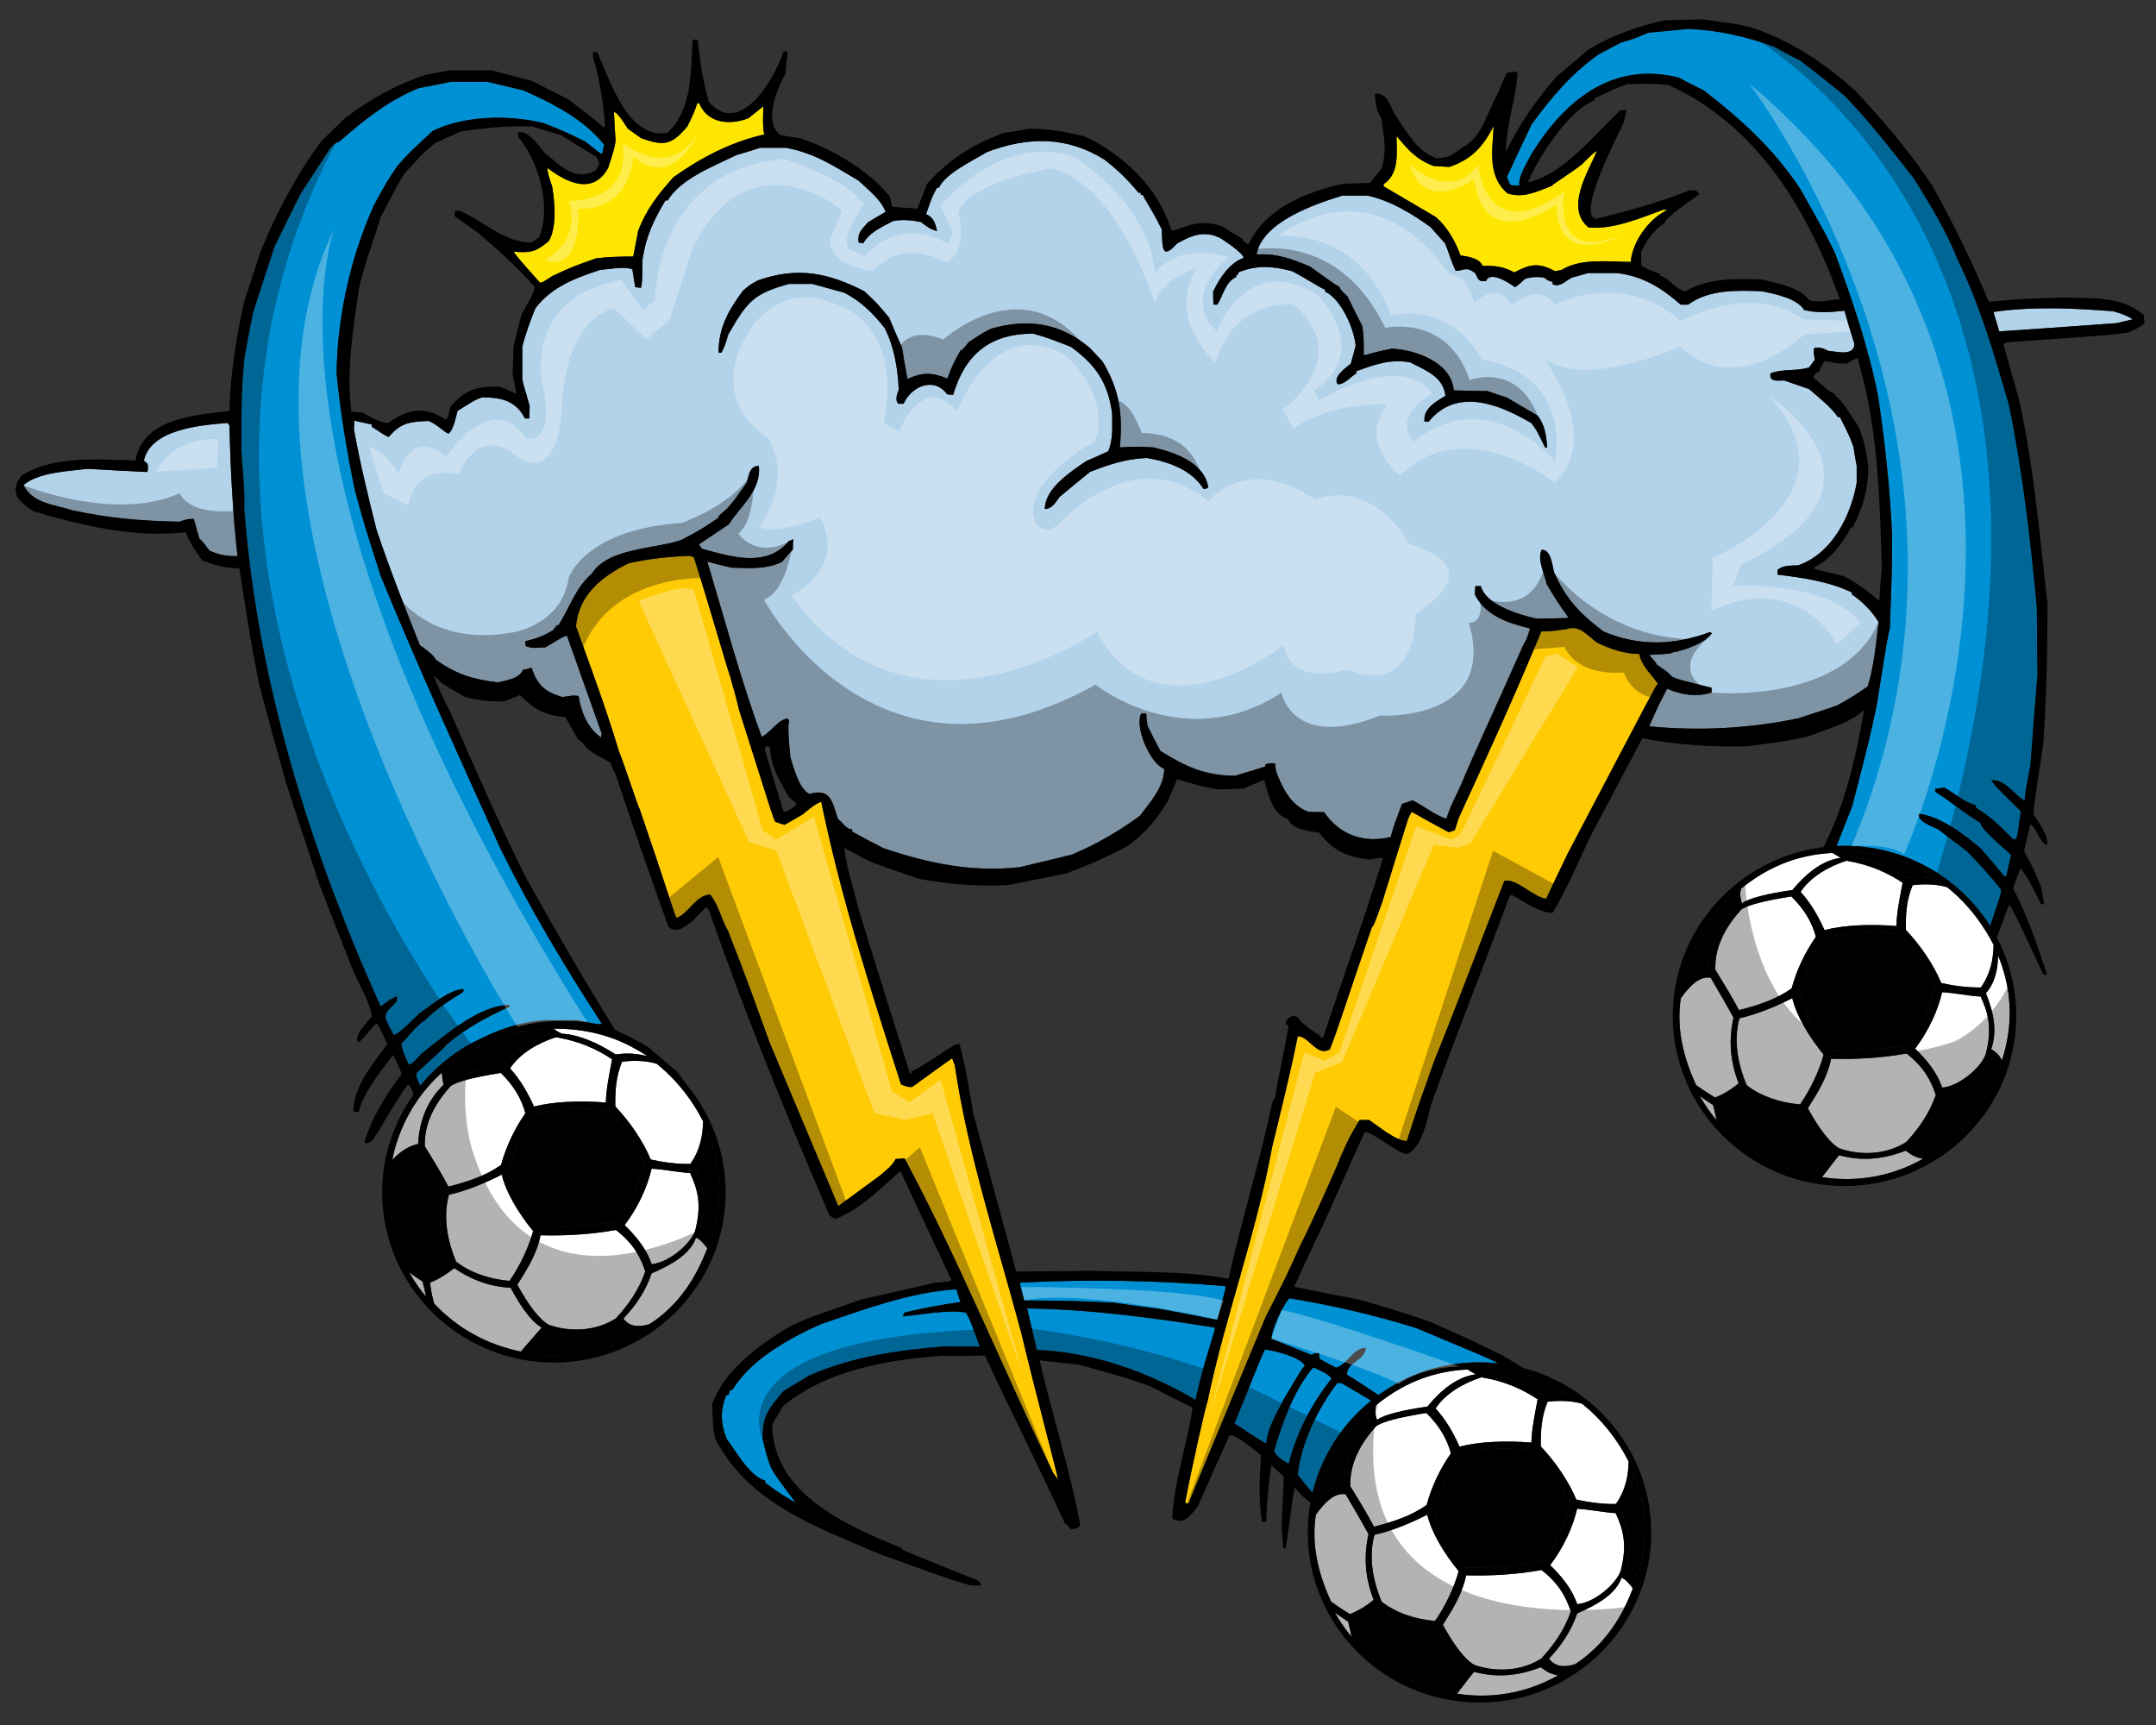
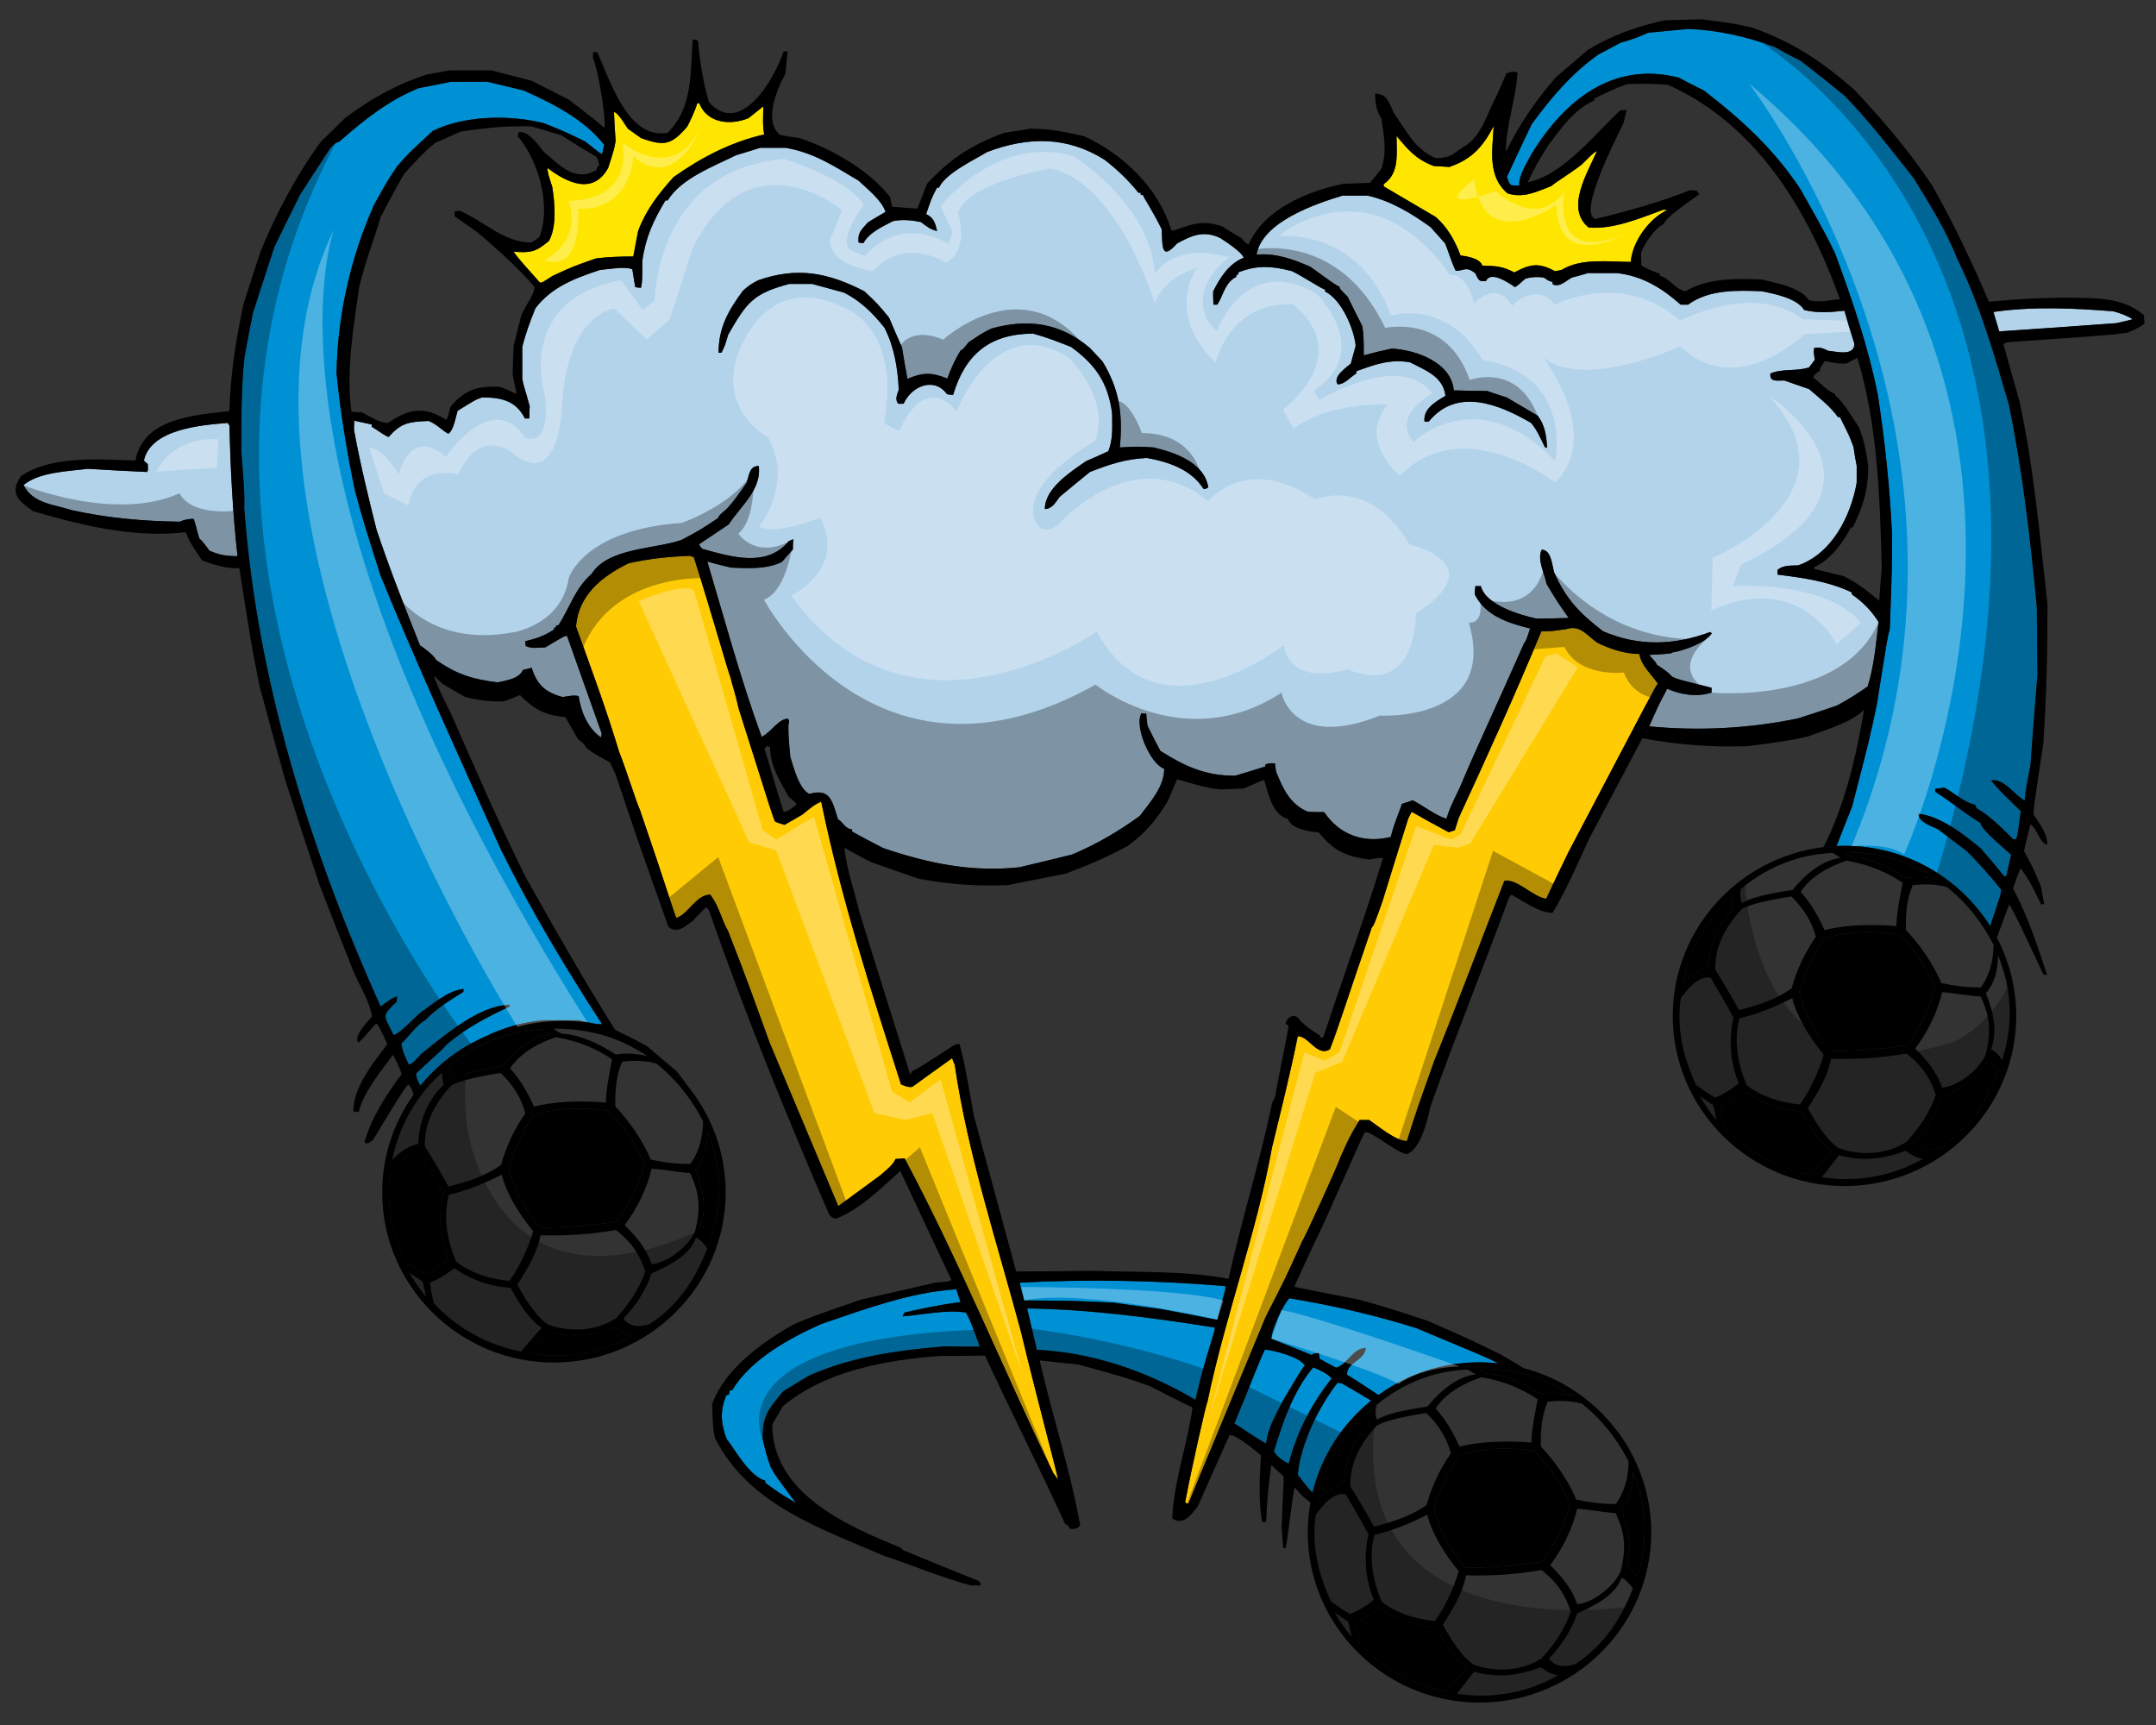
<svg xmlns="http://www.w3.org/2000/svg" version="1.1" id="Layer_1" x="0px" y="0px" width="200px" height="160px" viewBox="0 0 200 160" style="enable-background:new 0 0 200 160;" xml:space="preserve">
  <rect x="0" y="0" width="200" height="160" fill="#333333" stroke="none" />
  <path id="color5" style="fill:#0091D5;" d="M113.67,119.291c0,0.118,0,0.206,0,0.296c-0.27,0.945-0.508,1.892-0.746,2.809  c-0.239,0.029-0.866-0.178-5.253-0.976c-1.464-0.178-2.925-0.385-4.358-0.592c-3.791-0.178-3.791-0.178-8.299-0.207  c-0.417-1.508-0.417-1.508-0.357-1.654C100.923,118.641,107.4,118.759,113.67,119.291z M44.924,96.183  c1.705-0.837,3.494-1.369,5.466-1.55c1.075-0.001,2.149-0.001,3.253-0.001c1.792,0.385,1.792,0.385,2.209,0.355  c-3.403-5.232-6.656-10.645-9.402-16.232c-3.791-8.397-7.641-16.823-11.134-25.338c-1.581-4.967-1.581-4.967-2.388-7.924  c-0.746-3.608-1.344-7.185-1.702-10.851c0.059-5.264,1.313-10.851,3.493-15.67c1.193-2.159,1.193-2.159,2.149-3.578  c1.015-1.153,1.015-1.153,3.283-3.252c2.955-1.449,7.164-1.508,10.328-0.71c1.971,0.798,1.971,0.798,3.791,1.685  c0.657,0.473,1.194,1.005,1.583,1.183c0.059-0.266,0.119-0.562,0.208-0.858c-1.851-2.364-4.775-3.843-7.492-5.055  c-1.134-0.267-2.239-0.533-3.343-0.799c-1.135,0-2.269,0-3.402,0c-1.015,0.207-2,0.414-2.986,0.591  c-2.835,1.153-5.074,2.957-7.372,4.968c-0.358,0.088-0.538,0.295-0.806,0.561c-0.955,1.449-1.88,2.897-2.806,4.317  c-0.807,1.626-1.611,3.251-2.388,4.849c-0.686,2.069-1.344,4.109-2,6.149c-0.269,1.359-0.537,2.72-0.776,4.051  c-0.329,2.927-0.298,5.883-0.298,8.84c0.298,3.844,0.298,3.844,0.268,5.263c1.194,15.966,6.089,31.636,12.656,46.184  c0.508-0.386,0.956-0.74,1.522-0.947c-0.029,0.178-0.029,0.326-0.029,0.473c-1.434,1.419-1.254,1.184-0.299,3.104  c0.477,0,2.178-1.804,2.388-1.98c1.134-0.77,2.686-2.188,4.118-2.277c-0.029,0.09-0.029,0.178-0.029,0.267  c-1.225,0.769-2.538,1.566-3.552,2.631c-0.717,0.355-1.553,1.567-2.21,2.158c0.09,0.711,0.388,1.272,0.687,1.952  c0.359,0,0.956-0.769,1.194-1.006c2.06-1.625,5.343-4.522,8.179-4.522c0,0.059,0,0.118,0,0.148c-2.06,0.944-4.12,2.038-5.851,3.518  c-0.508,0.621-0.747,0.709-2.836,2.69c0.057,0.447,0.064,0.479,0.394,1.134C40.572,98.769,42.604,97.21,44.924,96.183z   M83.73,122.099c0.06-0.118,0.12-0.235,0.18-0.354c1.732-0.415,3.433-0.74,5.194-0.976c-0.149-0.385-0.269-0.769-0.388-1.183  c-4.269,0.266-8.537,1.862-12.537,3.223c-2.985,1.33-6.537,3.281-8.268,6.149c-0.089,0-0.15,0-0.21,0  c-0.029,0.147-0.06,0.267-0.089,0.385c-0.089,0.029-0.179,0.06-0.239,0.088c-0.597,1.42-0.507,2.603,0.029,4.023  c0.776,1.004,2.149,3.518,3.583,3.873c0,0.088,0,0.147,0,0.205c1.252,0.917,1.252,0.917,2.835,1.864  c-1.851-2.484-1.851-2.484-2.298-3.254c-0.388-1.063-0.388-1.063-0.776-2.659c0-2.188,0.478-2.691,1.91-4.436  c0.776-0.473,1.552-0.946,2.329-1.419c4.03-1.804,8.327-2.394,12.715-2.749c1.045,0.029,2.121,0.029,3.195,0.029  c-0.866-2.365-0.866-2.365-1.284-3.163C87.79,121.449,85.581,121.952,83.73,122.099z M112.685,123.342c0-0.059,0-0.118,0-0.207  c-5.79-0.917-11.552-1.686-17.402-1.774c0.298,1.302,0.596,2.572,0.896,3.843c5.223,0.238,10.269,2.012,14.716,4.643  C111.521,127.185,111.521,127.185,112.685,123.342z M139,126.46c-0.845-0.449-1.38-0.672-7.6-3.267  c-3.941-1.241-7.731-2.099-11.791-2.779c-0.566,0.563-1.672,2.928-1.671,3.755c1.224,0.503,2.478,1.006,3.731,1.509  c0.237-0.178,0.417-0.178,0.686-0.178c-0.001,0.177,0.029,0.354,0.06,0.532c0.509,0.296,1.015,0.561,1.521,0.827  c1.017-0.236,1.553-1.834,2.776-1.833c-0.207,1.272-1.76,1.272-1.76,2.484c1.115,0.663,2.3,1.492,2.925,1.88  c2.632-1.903,5.868-3.029,9.362-3.029C137.835,126.361,138.421,126.396,139,126.46z M127.193,129.912  c-0.363-0.227-1.101-0.658-2.718-1.604c-0.149,0-0.271-0.03-0.39-0.06c-1.759,2.248-3.433,5.677-3.701,8.545  c0.231,0.266,0.827,1.099,1.367,1.665C122.581,135.049,124.529,132.064,127.193,129.912z M184.621,85.906  c1.042-3.125,1.042-3.143,1.014-3.396c-0.983-1.242-2.058-2.425-3.163-3.548c-0.895-0.68-1.792-1.36-2.686-2.041  c-0.597-0.295-1.82-0.65-1.82-1.448c2.088,0.236,4.297,1.981,5.88,3.311c0.089,0.207,0.299,0.296,2.061,2.484  c0.059,0,0.119,0,0.208,0c0.148-0.649,0.297-1.301,0.447-1.98c-0.478-0.474-2.835-2.366-2.834-2.957  c-1.465-0.887-2.688-1.922-4.21-2.897c0-0.088,0-0.177,0-0.267c0.269-0.03,0.536-0.059,0.836-0.118  c0.865,0.444,1.909,1.42,2.865,1.597c0.03,0.118,0.089,0.237,0.149,0.325c1.224,0.71,2.389,1.862,3.372,2.868  c0.092,0,0.18,0,0.269,0c0.149-0.325,0.149-0.325,0.448-2.602c-2.059-2.01-2.059-2.01-2.746-2.837  c1.135-0.267,2.179,1.359,3.103,1.862c0.119-1.095,0.119-1.095,0.538-3.252c0.209-2.809,0.418-5.647,0.656-8.486  c-0.028-2.069-0.059-4.14-0.059-6.209c-0.597-6.297-1.314-12.595-2.597-18.804c-1.344-4.583-2.657-9.195-4.776-13.482  c-1.016-2.632-2.567-5.085-4.029-7.48c-2.061-2.602-4.09-5.263-6.418-7.658c-0.656-0.502-0.896-0.798-4.089-3.252  c-0.837-0.414-1.643-0.858-2.447-1.301c-2.597-0.947-5.195-1.538-7.972-1.656c-1.253,0.118-2.506,0.236-3.73,0.355  c-1.225,0.532-1.225,0.532-2.536,0.917c-0.716,0.384-1.434,0.769-2.119,1.124c-2.508,1.803-4.328,3.961-6.148,6.446  c-0.776,1.626-1.553,3.252-2.3,4.878c0.328,0.887,0.209,0.798,1.164,0.798c-0.148-0.828,0.746-2.158,1.105-2.897  c3.014-4.908,7.491-8.692,13.7-7.096c0.745,0.414,1.521,0.798,2.299,1.183c3.491,2.691,6.537,5.47,8.984,9.194  c2.387,4.258,2.387,4.258,3.192,5.914c1.583,4.287,3.075,8.663,3.971,13.157c0.656,4.288,1.105,8.545,1.314,12.891  c0,3.104,0,3.104-0.21,8.781c-0.208,0.769-0.208,0.769-1.194,6.978c-0.687,3.253-0.687,3.253-2.298,9.49  c-0.491,1.242-0.98,2.459-1.447,3.674c0.243-0.011,0.486-0.019,0.731-0.019C176.794,78.449,181.802,81.436,184.621,85.906z   M119.551,135.759c0.746-2.927,2.088-5.499,3.969-7.894c-0.298-0.443-1.192-0.829-1.701-1.034c-1.82,2.157-2.836,5.085-3.643,7.774  C118.355,135.049,119.102,135.582,119.551,135.759z M114.505,132.034c0.807,0.473,2.09,1.419,2.955,1.862  c0.091-1.389,1.016-2.898,1.642-4.139c1.731-2.898,1.731-2.898,1.941-3.075c-0.39-0.799-2.807-1.419-3.702-1.509  C116.714,126.477,116.117,128.16,114.505,132.034z" />
  <path id="color4" style="fill:#B3D3EB;" d="M196.352,29.971c-3.643,0.266-7.283,0.533-10.895,0.769  c-0.178-0.592-0.357-1.183-0.537-1.804c3.642-0.532,7.464-0.354,11.134-0.059c0.628,0.178,1.254,0.384,1.791,0.739  C197.336,29.735,196.829,29.853,196.352,29.971z M21.138,39.225c-2.477,0.207-7.135,0.562-7.791,3.489  c0.119,0.118,0.24,0.236,0.358,0.325c0.03,0.562,0.03,0.562-0.059,0.739c-1.851-0.088-3.671-0.177-5.493-0.295  c-1.851,0.236-4.507,0.295-5.97,1.507c0.866,1.715,2.747,1.774,4.508,2.336c3.403,0.739,6.477,1.005,9.97,1.064  c0.417-0.178,0.835-0.266,1.283-0.266c0.149,0.207,0.269,0.976,0.567,1.863c0.208,0.148,0.208,0.148,0.926,1.094  c0.984,0.414,1.552,0.502,2.596,0.502c-0.447-4.021-0.656-8.101-0.746-12.122C21.227,39.403,21.167,39.315,21.138,39.225z   M171.098,28.818c0.301,1.034,0.599,2.069,0.926,3.075c0,1.183-1.671,0.71-2.417,0.65c-0.508-0.237-0.746-0.355-1.313-0.267  c-0.061,0.385-0.061,0.385,0.059,1.094c-0.18,0.237-0.356,0.473-0.536,0.71c-1.166,0.384-2.447,0.088-3.582,0.562  c-0.12,0.828,0.657,0.65,1.283,0.65c0.746,0.266,1.522,0.532,2.299,0.798c0.955,0.829,1.97,1.598,2.685,2.603  c0.061,0,0.121,0,0.18,0c0.837,1.656,0.837,1.656,1.254,2.749c0.089,0.591,0.179,1.183,0.299,1.774  c-0.001,0.532-0.001,1.064-0.001,1.567c-0.536,3.045-2.268,6.564-5.433,7.658c-0.745,0.03-1.343-0.029-1.909,0.414  c0,0.147,0.001,0.295,0,0.443c2.357,0.296,4.745,0.622,6.896,1.657c0,0.059-0.001,0.118,0,0.177c0.985,0.68,1.85,1.537,2.477,2.571  c-0.237,1.922-0.417,4.14-1.014,5.973c-0.925,0.65-1.851,1.242-2.867,1.774c-1.192,0.414-2.386,0.798-3.582,1.183  c-4.535,0.946-9.223,1.183-13.818,0.739c0.835-1.892,0.835-1.892,1.671-3.489c1.284,0.562,2.745,0.799,4.119,0.355  c-0.001-0.149-0.001-0.296-0.001-0.444c-3.193-0.798-3.193-0.798-3.671-1.035c-0.387-0.414-0.387-0.414-1.434-1.124  c0-0.208-0.566-0.71-0.685-0.887c2-0.118,2-0.118,2.179-0.236c1.104-0.178,3.044-0.887,3.641-1.774  c-0.059-0.029-0.118-0.059-0.149-0.119c-3.343,1.242-6.596,1.36-9.939-0.059c-2.179-1.685-3.402-2.927-4.537-5.44  c-0.21-0.709-0.269-2.128-1.164-2.128c-0.449,0.917,0.269,2.188,0.448,3.164c1.014,1.686,1.014,1.686,2.059,3.164  c-1.015,0.029-2.001,0.059-2.984,0.059c-1.494-0.325-4.717-1.242-5.164-3.016c-0.18,0-0.359,0-0.509,0  c-0.027,0.266-0.059,0.533-0.059,0.769c1.015,2.01,3.104,2.661,5.135,3.164c-0.358,1.094-0.358,1.094-0.568,1.39  c-3.582,8.072-4.179,9.165-5.969,13.393c-0.895,1.862-0.895,1.862-1.225,2.868c-1.105-0.355-2.09-1.183-3.135-1.715  c-0.328,0.119-0.656,0.236-0.984,0.325c-0.805,2.158-0.805,2.158-1.045,3.075c-2.506,0.621-4.776-0.207-6.18-2.306  c-0.505,0-1.014,0-1.491-0.03c-1.642-0.65-2.329-2.129-2.956-3.696c-0.058-0.265-0.088-0.532-0.119-0.798  c-0.417,0-0.537-0.059-0.895,0.118c0,0.06,0,0.119,0,0.178c-0.955,0.296-1.88,0.591-2.806,0.857c-2.746,0-4.627-0.857-6.925-2.306  c-0.419-0.769-0.807-1.538-1.193-2.335c-0.061-0.355-0.091-0.739-0.121-1.124c-0.149,0-0.298,0-0.447-0.029  c-0.686,1.212,0.837,4.73,2.118,5.145c0,1.655-1.281,3.075-2.268,4.376c-2,1.449-3.97,2.602-6.268,3.577  c-1.642,0.415-3.284,0.799-4.896,1.183c-4.447,0.474-8.418-0.354-12.626-1.773c-0.986-0.502-1.94-1.005-2.896-1.538  c0-0.06,0-0.119,0-0.208c-0.597,0-0.866-0.68-1.313-0.946c-0.538-1.655-0.687-2.897-2.656-2.335  c-0.956-0.474-1.462-2.454-1.761-3.43c-0.179-1.952-0.179-1.952-0.179-2.957c0.09-0.325,0.09-0.325-0.031-0.591  c-0.894,0-1.552,1.242-2.447,1.685c-1.94-5.292-3.433-10.88-5.044-16.261c0.716,0.206,1.463,0.384,2.21,0.561  c1.552,0.059,3.283,0.178,4.716-0.532c0.328-0.384,0.657-0.769,1.014-1.153c0-0.296,0-0.621,0.03-0.946  c-0.149,0.059-0.298,0.118-0.418,0.178c-2.029,2.483-5.343,1.448-8.029,0.71c-0.119-0.119-0.209-0.267-0.299-0.414  c0.925-0.621,1.851-1.242,2.776-1.863c1.045-1.656,3.045-3.163,2.776-5.41c-0.895,0-0.895,0.887-1.134,1.567  c-1.164,1.655-1.164,1.655-1.821,2.395c-0.747,0.65-0.747,0.65-0.806,0.857c-1.671,1.123-1.671,1.123-3.403,2.04  c-2.388,0.857-6.806,0.709-8.328,3.134c-1.582,1.39-1.97,3.045-3.104,4.789c-0.089,0-0.149,0-0.209,0c0,0.089,0,0.148,0,0.207  c-0.06,0-0.119,0-0.18,0c0.001,0.06,0,0.118,0,0.177c-0.895,0.592-1.671,0.858-2.687,1.094c0,0.148,0.031,0.296,0.061,0.444  c0.567,0.266,1.164,0.148,1.821,0.118c1.731-1.035,1.731-1.035,1.999-1.064c1.075,3.044,2.149,6.06,3.224,9.076  c-0.03,0.119-0.06,0.237-0.06,0.356c-1.254-0.857-1.881-2.425-2.089-3.844c-0.507-0.119-0.985,0.029-1.493,0.088  c-1.671-0.474-2.357-1.154-2.864-2.72c-0.27,0.088-0.538,0.148-0.807,0.208c-0.358,0.828-1.552,0.975-2.357,1.153  c-2.388-0.296-3.821-0.769-5.732-2.1c0-0.266-1.224-1.212-1.462-1.331c-1.434-3.607-2.806-7.066-4.03-10.732  c-0.776-3.075-1.522-6.15-2.09-9.254c0.001-0.266,0-0.561,0.03-0.857c0.537,0.118,1.075,0.237,1.612,0.355c0,0.089,0,0.147,0,0.206  c0.835,0.503,1.134,0.799,1.582,0.947c1.135-1.331,1.971-1.419,3.701-1.479c0.717,0.267,1.225,0.857,1.821,1.183  c0.507-0.326,0.687-1.567,0.866-2.129c1.671-1.035,1.671-1.035,2.268-1.242c1.702,0,3.135,0.266,3.971,1.951  c0.119,0.001,0.268,0.001,0.417,0.001c0-0.355,0-0.739,0.03-1.124c-0.388-1.478-0.596-1.952-0.687-2.543c0-0.976,0-1.952,0-2.956  c0.298-1.242,0.746-2.425,1.223-3.607c1.523-1.981,3.671-2.779,6-3.548c0.836-0.059,2.209-0.355,2.985-0.059  c0.089,0.562,0.179,1.123,0.269,1.656c0.179,0.029,0.358,0.059,0.537,0.059c0.12-0.65,0.12-0.65,0.12-2.484  c0.299-2.187,1.015-3.725,2.15-5.618c0.06,0,0.119,0,0.209,0c1.224-2.039,4.328-3.192,6.357-4.198  c0.716-0.207,1.463-0.444,2.209-0.68c0.776,0,1.582,0,2.388,0c2.656,0.473,4.447,1.685,6.746,3.044  c0.866,0.828,2.089,1.745,2.508,2.897c-0.568,0.326-1.105,0.651-1.642,0.976c-0.597,0.71-0.955,0.917-0.866,1.863  c0.15,0.029,0.299,0.059,0.448,0.059c0.567-1.005,1.731-1.508,2.746-2.04c0.835-0.177,1.761-0.088,2.596,0.088  c0.537,0.415,0.866,0.68,1.493,0.829c-0.18-0.798-0.329-1.241-1.015-1.566c0.537-1.567,0.537-1.567,1.014-2.454  c0.06,0,0.12,0,0.18,0c0.566-1.301,3.254-2.572,4.477-3.311c3.761-1.419,7.372-1.479,10.864,0.709  c1.225,0.946,2.18,1.863,3.165,3.076c0.061,0,0.119,0,0.21,0c0,0.088,0,0.148,0,0.206c0.059,0,0.119,0,0.208,0  c0.061,0.266,0.775,1.242,1.731,3.163c0.088,1.686-0.03,2.958,1.433,1.331c1.343-0.739,2.478-1.242,4-0.503  c0.357,0.237,1.999,1.271,2.179,1.833c-1.345,0.503-2.239,1.893-2.836,3.134c0,0.414,0,0.828,0.03,1.212c0.119,0,0.237,0,0.358,0  c0.567-0.887,0.716-2.069,1.761-2.572c0-0.06,0-0.119,0-0.208c0.06,0,0.119,0,0.179,0c0-0.059,0-0.118,0.001-0.207  c1.761-0.709,3.162-0.592,4.985-0.119c0.983,0.473,2.715,1.626,3.074,1.715c-0.001,0.059,0,0.118,0,0.177  c1.521,0.739,2.685,3.459,2.834,5.026c-0.149,0.562-0.299,1.123-0.448,1.656c-0.447,0.384-1.701,1.212-1.224,1.922  c0.688,0,1.165-0.68,1.732-1.005c0-0.06,0-0.118,0-0.207c1.701-0.621,3.135-1.153,4.985-0.827c1.491,0.768,3.074,1.329,3.282,3.104  c-0.865,0.532-2.089,1.182-1.94,2.394c0.12,0,0.238,0,0.388,0c2.627-3.222,6.537-1.596,9.493,0.119  c0.566,0.65,0.895,1.479,1.284,2.247c0.059,0.029,0.119,0.059,0.207,0.059c-0.058-1.064-0.207-2.158-0.895-2.986  c-0.956-0.562-1.911-1.124-2.865-1.686c-0.598-0.177-1.194-0.383-1.792-0.591c-1.044,0-2.088-0.029-3.104-0.059  c-0.238-2.602-3.491-3.754-5.76-3.873c-1.881,0.384-2.298,0.591-2.596,0.621c0-0.946,0.027-1.833-0.151-2.749  c-0.448-0.887-0.896-1.774-1.343-2.69c-0.716-0.709-0.716-0.709-0.776-0.946c-0.269-0.089-0.269-0.089-2.685-1.832  c-1.644-0.71-3.166-1.273-4.985-1.124c0.508-3.045,5.521-4.73,7.969-5.47c0.776,0,1.552,0,2.328,0  c2.149,0.473,4.09,1.656,5.85,2.927c0.448,0.502,0.895,1.006,1.345,1.508c0.327,0.798,0.598,1.774,0.984,2.543  c0.776,0,0.956-0.473,1.82,0.236c0.27,0.561,0.299,0.798,0.986,0.709c0.417-1.005,2.179,0.208,2.686,0.563  c0.327-0.149,0.686-0.592,1.015-0.799c0.566-0.147,1.044-0.177,1.671-0.088c0.417,0.295,0.417,0.295,0.807,0.414  c0,0.088,0,0.147,0,0.207c0.657,0.325,1.224-0.325,1.79-0.62c0.478-0.119,0.985-0.267,1.493-0.415c0.896,0,1.79,0,2.686,0  c2.39,0.266,4.209,1.419,5.911,2.927c0.209,0,0.447,0,0.688,0c1.939-1.419,4.506-1.33,6.833-1.242  c1.194,0.236,3.284,0.651,3.942,1.744C168.651,29.055,169.755,28.966,171.098,28.818z M112.088,45.198  c-0.39-2.307-3.075-3.223-5.074-3.696c-1.464-0.089-1.464-0.089-3.135,0c0.298-3.075-0.03-5.381-1.611-7.983  c-0.389-0.414-0.775-0.828-1.165-1.242c-2.745-2.336-5.73-2.75-9.133-1.803c-0.776,0.384-0.776,0.384-2.12,1.271  c-0.507,0.65-0.507,0.65-0.746,0.769c-0.508,0.827-0.896,1.685-1.224,2.602c-1.433-0.591-2.299-0.591-3.701,0.029  c-0.18-0.976-0.359-1.952-0.508-2.927c-0.417-0.917-0.806-1.834-1.193-2.75c-1.046-1.271-1.046-1.271-2.299-2.453  c-3.343-1.716-6.209-2.306-9.879-1.005c-0.747,0.413-0.747,0.413-1.374,0.946c-1.373,1.863-2.268,3.429-2.268,5.765  c0.09,0,0.179,0,0.269,0c0.328-0.68,0.328-0.68,0.627-1.685c1.732-3.016,2.328-3.815,5.672-4.701c0.686,0,1.401,0,2.118,0  c0.956,0.266,1.94,0.532,2.925,0.798c1.523,0.739,2.747,1.951,3.791,3.282c0.896,1.774,1.224,3.754,1.313,5.736  c-0.149,0.414-0.388,0.946-0.03,1.301c0.15,0,0.299,0,0.478,0c0.717-1.626,2.837-2.543,4.03-0.887  c0.179,0.03,0.357,0.059,0.567,0.059c1.104-3.725,3.373-5.677,7.432-5.677c1.195,0.325,2.358,0.768,3.523,1.242  c2.297,1.685,3.401,3.311,3.791,6.121c0,1.182,0.119,2.424-0.358,3.547c-0.686,0.325-1.373,0.622-2.06,0.917  c-1.403,0.976-3.821,2.513-3.821,4.435c0.687,0.001,1.015-0.65,1.374-1.123c0.925-0.769,1.85-1.538,2.806-2.307  c1.819-0.709,3.313-1.212,5.283-1.3c2,0.354,4.118,1.064,5.254,2.867C111.878,45.345,111.878,45.345,112.088,45.198z" />
  <path id="color3" style="fill:#FFCB05;" d="M153.787,63.41c-0.24,0.296-0.24,0.296-8.327,15.701  c-0.688,1.419-1.373,2.838-2.03,4.256c-1.254-0.178-2.746-1.921-3.881-1.655c-2.179,5.558-4.268,11.177-6.508,16.706  c-1.61,4.522-1.61,4.522-2.535,7.421c-1.017-0.001-2.658-1.39-3.494-1.953c-0.299,0-0.597,0.001-0.896,0  c-0.956,1.627-0.956,1.627-1.762,3.431c-0.356,1.035-3.342,7.539-3.58,7.865c-1.553,3.43-1.553,3.43-3.372,6.977  c-2.39,5.767-4.778,11.531-7.166,17.298c-0.179,0-0.179,0-0.298-0.118c0.686-3.579,1.909-8.959,2.089-9.402  c1.643-7.896,4.538-15.553,5.971-23.506c0.835-3.43,1.701-6.889,2.388-10.318c1.044,0,1.792,1.951,2.985,1.212  c0.806-2.069,1.491-4.347,3.881-11.294c0.207-0.236,0.207-0.236,0.983-2.396c0.776-2.543,1.583-5.115,2.39-7.687  c0.088-0.207,0.207-0.414,0.327-0.65c1.134,0.65,2.269,1.271,3.432,1.893c0.18-0.06,0.358-0.119,0.568-0.178  c0.119-0.354,0.238-0.738,0.356-1.123c2.628-5.706,5.284-11.531,7.673-17.326c0.806,0,0.806,0,2.299-0.207  c1.284-0.414,1.851,0.502,2.864,1.242c1.254,0.621,2.538,1.035,3.941,1.065C152.205,61.696,153.219,62.553,153.787,63.41z   M88.566,98.771c-0.09-0.207-0.179-0.413-0.239-0.62c-1.254,0.887-2.478,1.773-3.702,2.66c-0.388,0.06-0.686-0.088-1.045-0.236  c-2.776-8.663-5.582-17.326-7.402-26.225c-0.656,0.266-1.193,0.769-1.761,1.212c-0.566,0.325-1.104,0.65-1.642,0.946  c-0.298-0.089-0.597-0.177-0.865-0.296c-0.179-0.325-0.179-0.325-3.373-10.436c-0.388-1.716-0.597-2.158-0.776-2.957  c-0.208-0.443-1.79-6.091-3.402-11.147c-0.12-0.029-0.239-0.059-0.328-0.117c-1.94,0.059-3.822,0.266-5.701,0.68  c-2.478,1.212-4.687,2.957-4.896,5.884c1.373,3.785,2.806,7.658,3.971,11.531c0.805,2.07,1.582,4.642,1.969,5.499  c2.418,7.037,3.194,9.697,3.373,9.993c1.104-0.354,1.821-2.158,3.135-2.158c0.835,1.064,1.014,2.276,1.671,3.4  c0.776,2.068,0.985,2.364,3.851,10.348c2.12,5.056,4.239,10.112,6.358,15.138c1.283-0.945,2.596-1.892,3.909-2.867  c0.448-0.414,1.165-0.917,1.404-1.508c0.268,0,0.537-0.03,0.835-0.06c5.045,9.462,9.135,19.544,13.79,29.182  c0.149,0.207,0.299,0.415,0.449,0.621c-0.061-0.531-1.851-7.096-3.434-13.689C92.536,115.388,89.79,107.14,88.566,98.771z" />
  <path id="color2" style="fill:#FFE600;" d="M56.418,15.572c0.567-1.774,0.567-1.774,0.687-2.512c-0.06-0.887-0.12-1.774-0.149-2.662  c0.358,0,1.075,1.242,1.283,1.537c0.417,0.297,0.835,0.592,1.254,0.887c2.118,0.739,2.775,0.651,4.267-1.094  c0.359-0.71,0.687-1.39,0.926-2.158c0.06,0,0.12,0,0.179,0c0.746,1.892,2.894,2.069,4.567,1.389c0.447-0.355,0.895-0.71,1.373-1.094  c0,0.888-0.09,1.745,0.09,2.603c-3.105,0.709-5.821,2.128-8.418,3.961c-1.403,1.567-2.537,3.016-3.283,4.997  c-0.15,0.798-0.299,1.596-0.448,2.365c-1.164,0-2.328,0.029-3.462,0.177c-2.18,0.769-2.18,0.769-4.03,1.625  c-0.955,0.621-0.955,0.621-1.164,0.621c-0.328-0.384-2.477-2.719-2.417-2.867c1.552,0.118,2.03,0.029,3.253-1.005  c0.746-1.361,0.537-3.548,0.299-5.027c-0.388-1.182-0.388-1.182-0.448-1.745C52.599,16.962,55.016,18.115,56.418,15.572z   M138.563,11.699c-1.015,1.921-2.028,3.075-4.119,3.785c-0.509-0.03-0.985-0.06-1.461-0.089c-1.674-0.65-2.358-1.509-3.434-2.779  c0,1.567,0.298,3.459-1.193,4.465c0,0.089,0,0.148,0,0.206c1.61,0.947,3.224,1.893,4.834,2.839c1.104,0.976,1.792,2.218,2.298,3.578  c0.627,0.059,1.793,0.266,2.031,0.945c1.193,0,1.911,0.06,2.954,0.621c1.434-0.768,2.269-0.946,3.763-0.118  c0.207-0.029,0.417-0.059,0.626-0.118c1.821-1.123,4.387-0.74,6.417-0.74c0.119-1.833,1.701-4.05,3.403-4.819  c-0.119,0-0.24,0-0.359-0.03c-2.118,0.769-4.657,1.863-6.955,1.656c-2.207-1.775-0.058-5.145,0.776-7.096  c-0.329,0.177-0.329,0.177-1.431,1.271c-1.375,1.035-2.24,1.508-2.807,1.981c-1.373,0.532-2.597,1.153-4.061,0.68  C137.966,16.34,138.444,13.945,138.563,11.699z" />
  <path id="color1" d="M150.365,140.033c0.529-0.606,0.874-1.369,1.028-2.335c0.058-0.359,0.092-0.747,0.095-1.166  c1.129,2.743,1.575,6.03,0.36,9.736c-0.098-0.222-0.246-0.433-0.425-0.614c-0.168-0.171-0.363-0.316-0.569-0.417  C151.379,143.648,151.183,142.068,150.365,140.033z M49.444,103.484c-0.996,1.535-1.708,3.165-2.262,4.849  c0.488,2.049,1.482,3.848,2.913,5.523c2.333,0.022,4.667-0.168,7-0.521c1.083-1.17,1.979-2.896,2.686-5.285  c-0.772-1.829-1.678-3.49-3.393-5.04C53.586,102.639,51.208,102.824,49.444,103.484z M136.099,154.677  c-1.076-0.648-2.041-2.14-2.874-3.693c-1.821-0.093-3.558-0.675-5.233-1.819c-0.769,0.615-1.503,1.051-2.084,1.275  c-0.054,0.02-0.116,0.051-0.168,0.068c0.061,0.413,0.117,0.777,0.188,1.132c0.056,0.275,0.118,0.544,0.206,0.824  c2.207,2.324,4.896,3.79,8.038,4.444c0.044-0.051,0.085-0.101,0.128-0.149c0.192-0.222,0.385-0.444,0.575-0.666  C135.283,155.621,135.69,155.149,136.099,154.677z M39.676,118.044c0.666-0.297,1.299-0.692,1.896-1.196  c-0.837-2.125-0.917-4.143-0.479-6.085c-0.707-1.299-1.414-2.499-2.12-3.705c-0.577-0.097-1.109,0.146-1.614,0.579  c-0.303,0.259-0.597,0.585-0.884,0.959c-0.091,0.118-0.182,0.238-0.272,0.364c-0.417,2.734,0.195,5.414,1.42,8.058  c0.27,0.191,0.526,0.371,0.783,0.545c0.321,0.216,0.642,0.423,0.977,0.611C39.482,118.134,39.578,118.087,39.676,118.044z   M46.551,98.924c1.365-1.642,2.833-2.77,4.482-2.988c-0.244-0.146-0.487-0.293-0.73-0.439c-0.007-0.005-0.015-0.009-0.021-0.013  c-3.453,0.168-6.173,1.431-8.481,3.308c-0.057,0.164-0.076,0.352-0.075,0.54c0.001,0.281,0.054,0.57,0.156,0.82  C42.538,99.68,44.249,99.252,46.551,98.924z M169.158,87.114c-0.995,1.536-1.708,3.166-2.261,4.85  c0.488,2.048,1.48,3.847,2.914,5.522c2.331,0.024,4.665-0.167,6.997-0.521c1.083-1.169,1.98-2.896,2.687-5.285  c-0.772-1.829-1.679-3.49-3.394-5.039C173.301,86.271,170.924,86.455,169.158,87.114z M122.239,139.139  c0.052-0.056,0.104-0.107,0.158-0.161c0.063-0.063,0.125-0.123,0.19-0.184c0.319-0.299,0.664-0.561,1.039-0.766  c0.316-0.173,0.655-0.306,1.021-0.385c0.098-2.139,0.856-4.031,2.36-5.49c-0.02-0.073-0.029-0.149-0.043-0.224  c-0.063-0.296-0.105-0.596-0.126-0.896c-0.738,0.661-1.401,1.402-1.992,2.199c-1.238,1.665-2.128,3.595-2.558,5.691  C122.274,138.996,122.253,139.065,122.239,139.139z M64.997,113.696c0.204,0.098,0.393,0.239,0.558,0.405  c0.185,0.185,0.338,0.399,0.438,0.624c1.216-3.706,0.768-6.992-0.362-9.736c-0.001,0.234-0.015,0.454-0.033,0.67  c-0.104,1.205-0.471,2.125-1.088,2.833C65.326,110.526,65.523,112.105,64.997,113.696z M158.506,89.731  c0.098-2.138,0.859-4.032,2.362-5.489c-0.016-0.063-0.023-0.126-0.037-0.188c-0.068-0.309-0.11-0.62-0.132-0.932  c-0.815,0.729-1.541,1.551-2.175,2.441c-0.886,1.246-1.577,2.635-2.035,4.125c-0.078,0.259-0.15,0.518-0.214,0.781  c-0.063,0.252-0.13,0.501-0.178,0.757c0.021-0.021,0.041-0.043,0.063-0.063c0.348-0.363,0.724-0.684,1.137-0.937  C157.669,90.001,158.067,89.827,158.506,89.731z M57.066,123.103c-1.713,0.654-3.746,1.085-6.188,0.416  c-0.205,0.247-0.409,0.516-0.614,0.784c-0.223,0.294-0.445,0.588-0.667,0.872c-0.101,0.129-0.2,0.257-0.3,0.377  c0.742,0.119,1.502,0.183,2.276,0.183c2.584,0,5.01-0.688,7.104-1.885c-0.238-0.032-0.438-0.089-0.615-0.157  c-0.295-0.113-0.52-0.259-0.71-0.393C57.25,123.227,57.156,123.157,57.066,123.103z M177.987,81.352  c0.453,0.003,0.945,0.057,1.513,0.179c0.086,0.019,0.173,0.036,0.263,0.059c-1.499-1.009-3.101-1.724-4.854-2.137  c-1.197-0.28-2.464-0.426-3.827-0.411c0.207,0.199,0.479,0.338,0.758,0.468c0.66,0.038,1.346,0.194,2.049,0.44  c0.949,0.332,1.934,0.835,2.945,1.483C177.207,81.379,177.582,81.348,177.987,81.352z M142.976,129.344  c0.565-0.081,1.137-0.114,1.81-0.042c0.344,0.036,0.709,0.099,1.12,0.198c-2.524-1.697-5.323-2.584-8.684-2.548  c0.202,0.193,0.461,0.327,0.729,0.452c0.011,0.005,0.021,0.011,0.03,0.016C139.533,127.509,141.213,128.216,142.976,129.344z   M135.301,135.025c-0.996,1.537-1.708,3.167-2.264,4.849c0.489,2.049,1.483,3.849,2.914,5.523c2.332,0.024,4.666-0.167,6.999-0.519  c1.084-1.171,1.98-2.897,2.687-5.285c-0.771-1.829-1.679-3.49-3.393-5.04C139.443,134.181,137.063,134.366,135.301,135.025z   M179.992,106.437c2.245-1.456,4.087-3.679,5.336-7.027c-0.209-0.274-0.42-0.522-0.631-0.709c-0.142-0.125-0.282-0.228-0.423-0.271  c-0.51,1.479-2.151,2.465-4.112,3.31c-0.536,1.588-1.448,2.963-2.616,4.191c0.258,0.369,0.606,0.588,1.037,0.665  C178.979,106.664,179.447,106.614,179.992,106.437z M168.028,108.995c0.161-0.186,0.321-0.371,0.482-0.558  c0.482-0.557,0.965-1.113,1.447-1.671c-1.076-0.649-2.043-2.14-2.874-3.695c-1.823-0.092-3.557-0.674-5.234-1.82  c-0.841,0.675-1.65,1.146-2.251,1.345c0.028,0.19,0.055,0.37,0.081,0.545c0.078,0.495,0.165,0.938,0.311,1.41  C162.197,106.877,164.889,108.342,168.028,108.995z" />
-   <path id="fill" style="fill:#FFFFFF;" d="M135.31,145.729c-0.395,1.478-1.244,3.283-2.191,4.623  c-1.811-0.156-3.624-0.745-4.951-1.788c-0.74-1.76-1.261-4.012-0.671-6.206c1.618-0.355,3.42-1.102,4.899-1.864  C132.811,142.17,133.935,144.052,135.31,145.729z M143,145.628c-2.302,0.407-4.606,0.551-7.001,0.491  c-0.318,1.65-1.195,3.073-2.152,4.589c1.018,1.865,2.031,3.224,2.933,3.725c1.976,0.677,4.311,0.596,6.2-0.596  c1.157-1.254,2.142-2.644,2.735-4.364C145.27,148.163,144.672,146.936,143,145.628z M41.601,110.064  c1.844-0.465,3.481-1.02,4.882-2.014c0.458-1.68,1.207-3.286,2.25-4.791c-0.362-1.378-1.123-2.627-2.281-3.74  c-2.537,0.407-3.928,0.771-4.62,1.189c-1.794,1.975-2.486,3.816-2.424,5.615C40.271,107.719,41.004,108.933,41.601,110.064z   M143.564,130.018c-0.566,1.352-0.648,2.643-0.631,4.143c1.327,1.404,2.549,3.163,3.291,4.93c1.242,0.273,2.43,0.427,3.673,0.409  c0.579-0.817,0.955-1.762,1.105-2.905c0.041-0.332,0.069-0.678,0.073-1.047c-1.071-2.096-2.502-3.898-4.304-5.339  c-0.269-0.09-0.571-0.151-0.888-0.195C145.138,129.909,144.302,129.922,143.564,130.018z M142.059,133.804  c0.026-1.287,0.343-2.725,0.579-4.014c-1.35-0.896-2.988-1.678-5.209-2.043c-1.654,0.535-3.339,1.491-4.255,2.892  c0.957,1.047,1.663,2.293,2.217,3.54C137.243,133.704,139.667,133.614,142.059,133.804z M60.447,118.11  c-0.536,1.589-1.447,2.962-2.617,4.189c0.148,0.211,0.327,0.367,0.529,0.482c0.293,0.165,0.64,0.233,1.046,0.205  c0.266-0.02,0.556-0.077,0.872-0.18c2.038-1.323,3.738-3.284,4.969-6.137c0.126-0.291,0.252-0.582,0.367-0.892  c-0.164-0.213-0.328-0.415-0.492-0.584c-0.188-0.191-0.374-0.339-0.562-0.396C64.052,116.278,62.408,117.265,60.447,118.11z   M146.301,148.79c1.49-0.093,3.531-1.753,4.033-3.059c0.666-2.526,0.203-3.938-0.459-5.386c-1.174-0.068-2.399-0.337-3.574-0.403  c-0.382,1.664-1.235,3.568-2.502,5.233C144.773,146.127,145.803,147.298,146.301,148.79z M127.456,141.606  c1.844-0.465,3.483-1.02,4.884-2.013c0.457-1.68,1.206-3.289,2.25-4.792c-0.363-1.378-1.125-2.626-2.281-3.742  c-2.538,0.409-3.93,0.772-4.621,1.192c-1.794,1.974-2.485,3.814-2.423,5.613C126.127,139.26,126.86,140.475,127.456,141.606z   M146.303,149.653c-0.534,1.587-1.445,2.961-2.617,4.188c0.212,0.3,0.482,0.497,0.807,0.604c0.427,0.142,0.952,0.116,1.577-0.079  c0.023-0.008,0.04-0.012,0.064-0.018c0.244-0.158,0.48-0.33,0.715-0.506c0.229-0.172,0.451-0.357,0.669-0.55  c0.385-0.336,0.753-0.699,1.105-1.095c1.135-1.276,2.101-2.871,2.848-4.877c-0.145-0.19-0.291-0.366-0.436-0.523  c-0.205-0.22-0.412-0.393-0.616-0.457C149.908,147.821,148.264,148.805,146.303,149.653z M57.708,98.476  c-0.567,1.354-0.649,2.643-0.63,4.143c1.327,1.404,2.547,3.162,3.289,4.931c1.243,0.272,2.432,0.427,3.674,0.408  c0.671-0.943,1.068-2.058,1.158-3.453c0.01-0.162,0.018-0.328,0.02-0.498c-0.752-1.474-1.686-2.796-2.796-3.955  c-0.197-0.205-0.399-0.403-0.606-0.598c-0.291-0.272-0.588-0.536-0.901-0.786c-0.045-0.016-0.095-0.027-0.142-0.041  C59.883,98.367,58.707,98.346,57.708,98.476z M57.143,114.086c-2.301,0.408-4.604,0.551-7,0.491  c-0.318,1.65-1.195,3.073-2.151,4.589c1.018,1.865,2.03,3.225,2.932,3.724c1.975,0.679,4.31,0.598,6.2-0.595  c1.158-1.254,2.143-2.643,2.736-4.364C59.414,116.622,58.815,115.395,57.143,114.086z M60.445,117.249  c1.489-0.094,3.531-1.754,4.033-3.06c0.664-2.526,0.203-3.938-0.459-5.388c-1.175-0.066-2.4-0.335-3.574-0.402  c-0.382,1.663-1.235,3.569-2.501,5.233C58.917,114.585,59.947,115.755,60.445,117.249z M46.542,108.951  c-1.481,0.764-3.283,1.511-4.9,1.864c-0.59,2.193-0.07,4.447,0.67,6.207c1.328,1.043,3.143,1.631,4.951,1.788  c0.946-1.341,1.797-3.146,2.193-4.623C48.079,112.51,46.953,110.629,46.542,108.951z M56.202,102.263  c0.026-1.288,0.344-2.725,0.579-4.014c-1.35-0.896-2.987-1.678-5.21-2.044c-1.652,0.535-3.337,1.492-4.253,2.893  c0.957,1.046,1.662,2.293,2.215,3.539C51.388,102.163,53.812,102.072,56.202,102.263z M36.566,107.41  c0.285-0.285,0.589-0.542,0.918-0.755c0.397-0.256,0.83-0.45,1.307-0.554c0.099-2.138,0.858-4.032,2.361-5.489  c-0.049-0.192-0.085-0.387-0.112-0.582c-0.026-0.179-0.044-0.357-0.056-0.537c-1.633,1.459-2.924,3.282-3.766,5.33  c-0.364,0.887-0.653,1.812-0.836,2.774C36.442,107.532,36.505,107.472,36.566,107.41z M124.816,150.254  c-0.309-0.198-0.651-0.444-1.003-0.696c0.451,0.801,0.976,1.558,1.561,2.26c-0.085-0.437-0.174-0.848-0.258-1.179  c-0.021-0.084-0.043-0.168-0.064-0.24C124.976,150.354,124.897,150.305,124.816,150.254z M142.923,154.644  c-1.714,0.655-3.747,1.086-6.189,0.418c-0.306,0.369-0.612,0.78-0.919,1.185c-0.175,0.23-0.35,0.455-0.521,0.672  c-0.048,0.059-0.095,0.12-0.143,0.176c0.744,0.119,1.504,0.182,2.278,0.182c2.584,0,5.01-0.687,7.105-1.883  c-0.071-0.01-0.133-0.025-0.198-0.038c-0.398-0.084-0.695-0.23-0.93-0.382C143.22,154.854,143.065,154.733,142.923,154.644z   M125.345,149.669c0.734-0.304,1.432-0.729,2.084-1.28c-0.839-2.124-0.92-4.142-0.479-6.085c-0.708-1.298-1.414-2.498-2.122-3.705  c-0.531-0.09-1.026,0.107-1.496,0.479c-0.439,0.347-0.858,0.848-1.27,1.42c-0.002,0.002-0.003,0.004-0.004,0.005  c-0.416,2.733,0.195,5.414,1.422,8.058c0.229,0.163,0.446,0.313,0.667,0.464c0.358,0.246,0.716,0.481,1.093,0.692  C125.274,149.701,125.309,149.684,125.345,149.669z M57.119,97.803c0.794-0.113,1.599-0.134,2.68,0.1  c0.083,0.019,0.165,0.035,0.25,0.056c-0.454-0.305-0.92-0.574-1.393-0.826c-0.239-0.128-0.48-0.253-0.727-0.367  c-1.156-0.535-2.38-0.913-3.689-1.131c-0.871-0.144-1.778-0.223-2.733-0.221c-0.047,0-0.093-0.004-0.141-0.003  c0.003,0.003,0.007,0.005,0.01,0.007c0.207,0.196,0.474,0.333,0.749,0.461C53.678,95.968,55.356,96.673,57.119,97.803z   M50.243,123.136c-1.077-0.648-2.043-2.141-2.875-3.693c-1.822-0.094-3.557-0.675-5.232-1.821c-0.683,0.546-1.336,0.95-1.881,1.193  c-0.128,0.057-0.256,0.113-0.37,0.151c0.053,0.37,0.102,0.702,0.164,1.024c0.06,0.313,0.131,0.615,0.229,0.931  c2.206,2.326,4.896,3.791,8.038,4.444c0.111-0.129,0.223-0.258,0.334-0.388c0.223-0.258,0.445-0.515,0.669-0.771  C49.626,123.849,49.935,123.492,50.243,123.136z M132.407,130.466c1.364-1.641,2.832-2.77,4.482-2.988  c-0.032-0.019-0.063-0.038-0.095-0.058c-0.22-0.132-0.436-0.264-0.656-0.396c-3.454,0.168-6.174,1.431-8.482,3.308  c-0.103,0.294-0.101,0.648-0.032,0.98c0.028,0.132,0.064,0.262,0.113,0.38C128.394,131.221,130.104,130.794,132.407,130.466z   M175.917,85.893c0.026-1.288,0.344-2.725,0.58-4.013c-1.352-0.896-2.988-1.678-5.211-2.044c-1.651,0.535-3.338,1.493-4.252,2.891  c0.956,1.048,1.66,2.294,2.214,3.541C171.102,85.794,173.526,85.701,175.917,85.893z M166.198,91.681  c0.456-1.679,1.205-3.286,2.251-4.79c-0.363-1.379-1.124-2.626-2.283-3.741c-2.536,0.407-3.928,0.771-4.62,1.19  c-1.793,1.974-2.484,3.815-2.424,5.614c0.864,1.396,1.598,2.609,2.193,3.74C163.159,93.23,164.797,92.675,166.198,91.681z   M158.078,101.936c-0.133-0.093-0.268-0.19-0.405-0.288c0.452,0.8,0.974,1.557,1.559,2.259c-0.015-0.083-0.03-0.163-0.047-0.242  c-0.093-0.456-0.188-0.876-0.274-1.177C158.66,102.341,158.375,102.146,158.078,101.936z M159.098,101.804  c0.775-0.306,1.506-0.748,2.188-1.326c-0.837-2.124-0.918-4.142-0.479-6.084c-0.706-1.3-1.414-2.499-2.12-3.706  c-0.597-0.101-1.145,0.162-1.665,0.624c-0.346,0.307-0.68,0.701-1.006,1.146c-0.034,0.046-0.065,0.088-0.099,0.134  c-0.416,2.733,0.195,5.413,1.421,8.057c0.036,0.026,0.07,0.049,0.107,0.075c0.415,0.295,0.816,0.563,1.222,0.815  C158.811,101.626,158.95,101.721,159.098,101.804z M171.287,109.363c2.585,0,5.012-0.686,7.105-1.884  c-0.41-0.057-0.716-0.182-0.964-0.319c-0.265-0.148-0.464-0.313-0.645-0.428c-1.713,0.655-3.747,1.086-6.189,0.417  c-0.371,0.448-0.741,0.956-1.113,1.44c-0.156,0.204-0.312,0.403-0.469,0.592C169.752,109.3,170.512,109.363,171.287,109.363z   M166.256,92.581c-1.481,0.765-3.283,1.511-4.899,1.866c-0.593,2.192-0.071,4.446,0.669,6.205c1.329,1.044,3.143,1.631,4.951,1.789  c0.946-1.342,1.798-3.147,2.193-4.623C167.794,96.141,166.668,94.26,166.256,92.581z M176.856,97.716  c-2.3,0.409-4.604,0.551-6.998,0.491c-0.318,1.65-1.196,3.074-2.153,4.589c1.019,1.864,2.031,3.226,2.932,3.725  c1.977,0.679,4.313,0.597,6.201-0.595c1.158-1.255,2.141-2.644,2.737-4.365C179.128,100.253,178.529,99.025,176.856,97.716z   M184.712,97.327c0.124,0.059,0.242,0.137,0.353,0.224c0.276,0.215,0.509,0.501,0.645,0.806c0.262-0.803,0.443-1.584,0.561-2.346  c0.424-2.757-0.039-5.241-0.924-7.392c0,0.061-0.005,0.115-0.006,0.174c-0.018,0.64-0.1,1.205-0.247,1.706  c-0.188,0.637-0.477,1.174-0.869,1.624C185.041,94.157,185.238,95.736,184.712,97.327z M166.267,82.555  c1.173-1.411,2.423-2.439,3.798-2.839c0.225-0.066,0.452-0.119,0.684-0.149c-0.252-0.151-0.502-0.303-0.752-0.454  c-3.453,0.169-6.173,1.432-8.48,3.309c-0.106,0.302-0.105,0.67-0.026,1.011c0.027,0.121,0.061,0.238,0.107,0.351  C162.254,83.31,163.964,82.882,166.267,82.555z M180.16,92.029c-0.384,1.663-1.235,3.569-2.502,5.234  c0.975,0.951,2.004,2.123,2.502,3.615c1.488-0.093,3.53-1.754,4.033-3.059c0.663-2.527,0.202-3.939-0.459-5.387  C182.56,92.366,181.333,92.097,180.16,92.029z M39.12,118.811c-0.347-0.21-0.751-0.499-1.163-0.794  c0.452,0.8,0.974,1.558,1.561,2.259c-0.099-0.51-0.204-0.983-0.3-1.331c-0.007-0.027-0.015-0.062-0.022-0.087  C39.171,118.843,39.145,118.825,39.12,118.811z M180.632,82.296c-0.033-0.011-0.069-0.02-0.104-0.028  c-0.395-0.119-0.846-0.189-1.317-0.221c-0.597-0.038-1.221-0.015-1.787,0.059c-0.567,1.354-0.648,2.644-0.63,4.143  c1.326,1.405,2.546,3.162,3.288,4.931c1.243,0.272,2.432,0.427,3.672,0.409c0.499-0.702,0.845-1.5,1.028-2.434  c0.092-0.471,0.146-0.971,0.152-1.519c-0.222-0.432-0.46-0.848-0.713-1.253C183.255,84.817,182.061,83.441,180.632,82.296z" />
  <path id="outline" d="M58.655,97.132c-0.239-0.128-0.48-0.253-0.727-0.367c0.063,0.008,0.128,0.02,0.191,0.025  C58.302,96.9,58.478,97.019,58.655,97.132z M39.286,100.811c1.044-1.211,2.059-2.216,3.283-3.251  c0.771-0.528,1.555-0.982,2.354-1.377c-2.32,1.027-4.352,2.586-5.932,4.521c0.019,0.037,0.034,0.067,0.055,0.107  C39.106,100.812,39.196,100.812,39.286,100.811z M53.881,95.52c-0.787-0.104-1.582-0.133-2.375-0.106  c0.955-0.002,1.862,0.077,2.733,0.221C54.12,95.595,54.001,95.555,53.881,95.52z M49.318,124.206  c-0.223,0.257-0.446,0.514-0.669,0.771c0.308,0.071,0.619,0.139,0.934,0.196c0.004,0.001,0.009,0.001,0.013,0.001  c0.222-0.284,0.445-0.578,0.667-0.872C49.951,124.281,49.634,124.245,49.318,124.206z M62.18,99.748  c-0.12-0.099-0.243-0.197-0.363-0.295c0.208,0.194,0.409,0.393,0.606,0.598C62.342,99.95,62.259,99.849,62.18,99.748z M57.352,123.3  c0.19,0.134,0.415,0.279,0.71,0.393c0.453-0.213,0.901-0.448,1.343-0.705c-0.406,0.028-0.753-0.04-1.046-0.205  C58.037,122.96,57.701,123.132,57.352,123.3z M40.254,118.814c-0.195-0.258-0.387-0.514-0.579-0.771  c-0.098,0.043-0.194,0.09-0.293,0.13c-0.334-0.188-0.655-0.396-0.977-0.611c0.193,0.364,0.396,0.731,0.61,1.108  c0.034,0.047,0.069,0.092,0.103,0.14c0.024,0.015,0.051,0.032,0.076,0.047c0.007,0.025,0.016,0.06,0.022,0.087  c0.266,0.362,0.541,0.713,0.83,1.046c-0.062-0.322-0.111-0.654-0.164-1.024C39.998,118.928,40.126,118.871,40.254,118.814z   M37.359,107.637c0.041-0.326,0.08-0.654,0.126-0.981c-0.329,0.213-0.633,0.47-0.918,0.755c-0.038,0.396-0.074,0.792-0.092,1.186  C36.762,108.222,37.056,107.896,37.359,107.637z M124.848,133.233c0.745-1.136,1.656-2.164,2.761-3.003  c-0.067-0.081-0.108-0.128-0.415-0.318c-2.664,2.152-4.612,5.137-5.441,8.547c0.192,0.202,0.379,0.369,0.538,0.466  C122.72,136.828,123.609,134.898,124.848,133.233z M139.25,126.594c-1.314,0.06-2.596,0.118-3.881,0.148  c-2.715,0.443-4.744,1.45-7.073,2.868c-0.061-0.007-0.208-0.088-0.418-0.219c-0.233,0.168-0.461,0.341-0.685,0.521  c0.307,0.19,0.348,0.237,0.415,0.318c-1.104,0.839-2.016,1.867-2.761,3.003c0.591-0.797,1.254-1.538,1.992-2.199  c0.021,0.3,0.063,0.6,0.126,0.896c0.034-0.044,0.07-0.088,0.106-0.133c0.187-0.168,0.368-0.326,0.553-0.484  c-0.068-0.332-0.07-0.686,0.032-0.98c2.308-1.877,5.027-3.14,8.482-3.308c0.22,0.132,0.436,0.264,0.656,0.396  c0.38-0.021,0.767-0.022,1.155-0.016c-0.268-0.125-0.526-0.259-0.729-0.452c3.36-0.036,6.159,0.851,8.684,2.548  c-0.411-0.1-0.776-0.162-1.12-0.198c0.385,0.227,0.746,0.466,1.099,0.711c0.316,0.044,0.619,0.105,0.888,0.195  c1.802,1.441,3.232,3.243,4.304,5.339c-0.004,0.369-0.032,0.715-0.073,1.047c0.139,0.357,0.27,0.725,0.392,1.104  c0.058-0.359,0.092-0.747,0.095-1.166c1.129,2.743,1.575,6.03,0.36,9.736c-0.098-0.222-0.246-0.433-0.425-0.614  c-0.119,0.388-0.249,0.77-0.391,1.145c0.145,0.156,0.291,0.332,0.436,0.523c-0.747,2.006-1.713,3.601-2.848,4.877  c0.238-0.234,0.474-0.469,0.718-0.709c2.686-3.786,3.611-7.392,3.193-11.975c-0.21-0.857-0.417-1.745-0.627-2.633  c-0.776-1.773-0.776-1.773-1.671-3.488c-0.329-0.324-0.329-0.324-0.807-1.123c-0.566-0.621-0.566-0.621-2.895-2.75  c-0.329-0.117-0.329-0.117-1.644-1.005c-1.104-0.562-1.104-0.562-3.254-1.36c-0.074-0.087-0.12-0.139-0.309-0.264  c-0.757-0.199-1.534-0.346-2.328-0.432C139.078,126.502,139.16,126.545,139.25,126.594z M185.064,97.551  c-0.116,0.386-0.234,0.77-0.367,1.149c0.211,0.187,0.422,0.435,0.631,0.709c-1.249,3.349-3.091,5.571-5.336,7.027  c-0.545,0.178-1.014,0.228-1.409,0.159c-0.39,0.203-0.775,0.393-1.155,0.564c0.248,0.138,0.554,0.263,0.964,0.319  c-2.093,1.197-4.52,1.884-7.105,1.884c-0.775,0-1.535-0.063-2.276-0.182c0.156-0.188,0.313-0.388,0.469-0.592  c-0.329-0.043-0.651-0.095-0.969-0.152c-0.161,0.187-0.321,0.372-0.482,0.558c-3.14-0.653-5.831-2.118-8.037-4.444  c-0.146-0.472-0.233-0.915-0.311-1.41c-0.094-0.116-0.189-0.228-0.282-0.349c-0.274-0.438-0.516-0.864-0.729-1.254  c-0.405-0.252-0.807-0.521-1.222-0.815c0.193,0.405,0.4,0.811,0.632,1.213c0.297,0.211,0.582,0.405,0.832,0.552  c0.087,0.301,0.182,0.721,0.274,1.177c0.156,0.221,0.314,0.443,0.483,0.666c0.536,0.563,1.074,1.094,1.61,1.626  c1.314,0.977,1.314,0.977,2.836,1.894c1.015,0.384,2.03,0.768,3.075,1.152c3.521,0.829,6.535,0.385,9.91-0.68  c0.597-0.296,1.193-0.592,1.79-0.888c1.014-0.828,2.06-1.655,3.104-2.513c1.462-1.567,2.478-3.341,3.402-5.232  c0.238-0.889,0.479-1.806,0.746-2.722c0.058-0.32,0.096-0.639,0.127-0.957c-0.117,0.762-0.299,1.543-0.561,2.346  C185.573,98.052,185.341,97.766,185.064,97.551z M173.039,78.962c0.646,0.145,1.268,0.308,1.87,0.49  c1.753,0.413,3.355,1.127,4.854,2.137c-0.09-0.022-0.177-0.04-0.263-0.059c0.354,0.23,0.695,0.479,1.028,0.737  c0.034,0.009,0.07,0.018,0.104,0.028c1.43,1.146,2.623,2.521,3.59,4.087c0.014,0.021,0.027,0.039,0.041,0.059  c0.06,0.001,0.118,0.001,0.179,0.001c0.064-0.19,0.121-0.365,0.18-0.536c-2.819-4.471-7.827-7.457-13.521-7.457  c-0.245,0-0.488,0.008-0.731,0.019c-0.044,0.116-0.091,0.231-0.136,0.347C171.158,78.873,172.084,78.933,173.039,78.962z   M183.754,91.588c0.499-0.702,0.845-1.5,1.028-2.434c0.118,0.453,0.221,0.9,0.311,1.345c-0.188,0.637-0.477,1.174-0.869,1.624  c0.817,2.034,1.015,3.613,0.488,5.204c0.124,0.059,0.242,0.137,0.353,0.224c-0.116,0.386-0.234,0.77-0.367,1.149  c-0.142-0.125-0.282-0.228-0.423-0.271c-0.51,1.479-2.151,2.465-4.112,3.31c-0.536,1.588-1.448,2.963-2.616,4.191  c0.258,0.369,0.606,0.588,1.037,0.665c-0.39,0.203-0.775,0.393-1.155,0.564c-0.265-0.148-0.464-0.313-0.645-0.428  c-1.713,0.655-3.747,1.086-6.189,0.417c-0.371,0.448-0.741,0.956-1.113,1.44c-0.329-0.043-0.651-0.095-0.969-0.152  c0.482-0.557,0.965-1.113,1.447-1.671c-1.076-0.649-2.043-2.14-2.874-3.695c-1.823-0.092-3.557-0.674-5.234-1.82  c-0.841,0.675-1.65,1.146-2.251,1.345c0.028,0.19,0.055,0.37,0.081,0.545c-0.094-0.116-0.189-0.228-0.282-0.349  c-0.274-0.438-0.516-0.864-0.729-1.254c0.143,0.088,0.282,0.183,0.43,0.266c0.775-0.306,1.506-0.748,2.188-1.326  c-0.837-2.124-0.918-4.142-0.479-6.084c-0.706-1.3-1.414-2.499-2.12-3.706c-0.597-0.101-1.145,0.162-1.665,0.624  c0.08-0.369,0.173-0.729,0.274-1.084c0.372-0.227,0.771-0.4,1.209-0.496c0.098-2.138,0.859-4.032,2.362-5.489  c-0.016-0.063-0.023-0.126-0.037-0.188c0.211-0.216,0.433-0.421,0.659-0.623c0.027,0.121,0.061,0.238,0.107,0.351  c0.657-0.473,2.367-0.9,4.67-1.228c1.173-1.411,2.423-2.439,3.798-2.839c0.177-0.025,0.352-0.047,0.528-0.073  c1.151,0,2.242,0.103,3.296,0.307c0.949,0.332,1.934,0.835,2.945,1.483c0.373-0.054,0.748-0.085,1.153-0.081  c0.37,0.185,0.741,0.381,1.112,0.598c0.035,0.032,0.074,0.065,0.111,0.098c-0.597-0.038-1.221-0.015-1.787,0.059  c-0.567,1.354-0.648,2.644-0.63,4.143c1.326,1.405,2.546,3.162,3.288,4.931C181.325,91.451,182.514,91.605,183.754,91.588z   M176.102,86.642c-2.801-0.371-5.178-0.187-6.943,0.473c-0.995,1.536-1.708,3.166-2.261,4.85c0.488,2.048,1.48,3.847,2.914,5.522  c2.331,0.024,4.665-0.167,6.997-0.521c1.083-1.169,1.98-2.896,2.687-5.285C178.723,89.852,177.816,88.19,176.102,86.642z   M167.034,82.727c0.956,1.048,1.66,2.294,2.214,3.541c1.854-0.474,4.278-0.566,6.669-0.375c0.026-1.288,0.344-2.725,0.58-4.013  c-1.352-0.896-2.988-1.678-5.211-2.044C169.635,80.37,167.948,81.328,167.034,82.727z M161.315,93.694  c1.844-0.464,3.481-1.02,4.883-2.014c0.456-1.679,1.205-3.286,2.251-4.79c-0.363-1.379-1.124-2.626-2.283-3.741  c-2.536,0.407-3.928,0.771-4.62,1.19c-1.793,1.974-2.484,3.815-2.424,5.614C159.986,91.35,160.72,92.563,161.315,93.694z   M169.17,97.818c-1.376-1.678-2.502-3.559-2.914-5.237c-1.481,0.765-3.283,1.511-4.899,1.866c-0.593,2.192-0.071,4.446,0.669,6.205  c1.329,1.044,3.143,1.631,4.951,1.789C167.923,101.1,168.774,99.294,169.17,97.818z M179.575,101.561  c-0.447-1.308-1.046-2.535-2.719-3.845c-2.3,0.409-4.604,0.551-6.998,0.491c-0.318,1.65-1.196,3.074-2.153,4.589  c1.019,1.864,2.031,3.226,2.932,3.725c1.977,0.679,4.313,0.597,6.201-0.595C177.996,104.671,178.979,103.282,179.575,101.561z   M183.734,92.434c-1.175-0.067-2.401-0.337-3.574-0.404c-0.384,1.663-1.235,3.569-2.502,5.234c0.975,0.951,2.004,2.123,2.502,3.615  c1.488-0.093,3.53-1.754,4.033-3.059C184.856,95.293,184.395,93.881,183.734,92.434z M156.323,90.168  c-0.018,0.103-0.032,0.202-0.048,0.303c0.064-0.264,0.136-0.523,0.214-0.781C156.435,89.849,156.377,90.006,156.323,90.168z   M179.1,81.949c0.035,0.032,0.074,0.065,0.111,0.098c0.472,0.031,0.923,0.102,1.317,0.221c-0.333-0.259-0.675-0.507-1.028-0.737  c-0.567-0.122-1.06-0.176-1.513-0.179C178.357,81.536,178.729,81.732,179.1,81.949z M157.297,90.228  c-0.413,0.253-0.789,0.573-1.137,0.937c-0.063,0.439-0.108,0.869-0.144,1.293c0.326-0.444,0.66-0.839,1.006-1.146  C157.102,90.942,157.195,90.582,157.297,90.228z M186.203,31.745c-0.12,0.059-0.239,0.118-0.358,0.148  c0.478,1.774,0.986,3.548,1.491,5.321c1.345,6.239,1.881,12.478,2.597,18.805c0,4.316-0.089,8.634-0.387,12.95  c-0.896,5.914-0.896,5.914-0.896,6.593c0.479,0.739,1.373,1.892,1.254,2.809c-0.748-0.236-0.896-1.479-1.553-1.922  c-0.209,0.828-0.419,1.656-0.596,2.483c0.804,1.479,0.804,1.479,1.58,3.312c0.091,0.563,0.18,1.095,0.299,1.626  c-0.119,0-0.208,0-0.299,0c-0.566-1.152-1.104-2.335-1.909-3.341c-0.239,0.622-0.478,1.243-0.688,1.863  c1.343,2.544,2.269,5.322,3.165,8.043c-0.121,0-0.239-0.03-0.358-0.06c-2.418-5.175-2.418-5.175-3.135-6.475  c-0.124,0.098-0.683,1.816-1.177,3.071c-0.191-0.364-0.396-0.719-0.613-1.066c1.042-3.125,1.042-3.143,1.014-3.396  c-0.983-1.242-2.058-2.425-3.163-3.548c-0.895-0.68-1.792-1.36-2.686-2.041c-0.597-0.295-1.82-0.65-1.82-1.448  c2.088,0.236,4.297,1.981,5.88,3.311c0.089,0.207,0.299,0.296,2.061,2.484c0.059,0,0.119,0,0.208,0  c0.148-0.649,0.297-1.301,0.447-1.98c-0.478-0.474-2.835-2.366-2.834-2.957c-1.465-0.887-2.688-1.922-4.21-2.897  c0-0.088,0-0.177,0-0.267c0.269-0.03,0.536-0.059,0.836-0.118c0.865,0.444,1.909,1.42,2.865,1.597  c0.03,0.118,0.089,0.237,0.149,0.325c1.224,0.71,2.389,1.862,3.372,2.868c0.092,0,0.18,0,0.269,0  c0.149-0.325,0.149-0.325,0.448-2.602c-2.059-2.01-2.059-2.01-2.746-2.837c1.135-0.267,2.179,1.359,3.103,1.862  c0.119-1.095,0.119-1.095,0.538-3.252c0.209-2.809,0.418-5.647,0.656-8.486c-0.028-2.069-0.059-4.14-0.059-6.209  c-0.597-6.297-1.314-12.595-2.597-18.804c-1.344-4.583-2.657-9.195-4.776-13.482c-1.016-2.632-2.567-5.085-4.029-7.48  c-2.061-2.602-4.09-5.263-6.418-7.658c-0.656-0.502-0.896-0.798-4.089-3.252c-0.837-0.414-1.643-0.858-2.447-1.301  c-2.597-0.947-5.195-1.538-7.972-1.656c-1.253,0.118-2.506,0.236-3.73,0.355c-1.225,0.532-1.225,0.532-2.536,0.917  c-0.716,0.384-1.434,0.769-2.119,1.124c-2.508,1.803-4.328,3.961-6.148,6.446c-0.776,1.626-1.553,3.252-2.3,4.878  c0.328,0.887,0.209,0.798,1.164,0.798c-0.148-0.828,0.746-2.158,1.105-2.897c3.014-4.908,7.491-8.692,13.7-7.096  c0.745,0.414,1.521,0.798,2.299,1.183c3.491,2.691,6.537,5.47,8.984,9.194c2.387,4.258,2.387,4.258,3.192,5.914  c1.583,4.287,3.075,8.663,3.971,13.157c0.656,4.288,1.105,8.545,1.314,12.891c0,3.104,0,3.104-0.21,8.781  c-0.208,0.769-0.208,0.769-1.194,6.978c-0.687,3.253-0.687,3.253-2.298,9.49c-0.491,1.242-0.98,2.459-1.447,3.674  c-0.407,0.018-0.812,0.055-1.212,0.104c1.998-3.912,3.038-8.433,3.764-12.736c-1.253,1.242-3.642,1.863-5.223,2.483  c-1.822,0.414-3.702,0.65-5.552,0.887c-3.284,0.119-6.568-0.118-9.792-0.738c-1.641,3.104-3.283,6.208-4.925,9.313  c-1.044,2.247-2.118,4.76-3.402,6.889c-1.284,0-2.688-1.094-3.82-1.686c-0.091,0.088-0.15,0.178-0.21,0.236  c-2.358,6.445-4.985,12.892-7.283,19.366c-0.269,1.152-0.865,3.991-2.208,4.465c-1.105-0.178-3.284-2.218-3.91-2.011  c-0.447,0.798-4.03,9.106-4.417,9.728c-0.718,1.537-1.434,3.074-2.121,4.582c1.972,0.414,3.972,0.798,5.971,1.183  c2.835,0.798,2.835,0.798,6.417,1.982c3.583,1.565,3.583,1.565,6.806,3.133c1.282,0.754,1.817,1.07,2.078,1.244  c-0.757-0.199-1.534-0.346-2.328-0.432c-0.845-0.449-1.38-0.672-7.6-3.267c-3.941-1.241-7.731-2.099-11.791-2.779  c-0.566,0.563-1.672,2.928-1.671,3.755c1.224,0.503,2.478,1.006,3.731,1.509c0.237-0.178,0.417-0.178,0.686-0.178  c-0.001,0.177,0.029,0.354,0.06,0.532c0.509,0.296,1.015,0.561,1.521,0.827c1.017-0.236,1.553-1.834,2.776-1.833  c-0.207,1.272-1.76,1.272-1.76,2.484c1.115,0.663,2.3,1.492,2.925,1.88c-0.233,0.168-0.461,0.341-0.685,0.521  c-0.363-0.227-1.101-0.658-2.718-1.604c-0.149,0-0.271-0.03-0.39-0.06c-1.759,2.248-3.433,5.677-3.701,8.545  c0.231,0.266,0.827,1.099,1.367,1.665c-0.076,0.314-0.143,0.631-0.198,0.952c-0.011-0.025-0.022-0.051-0.033-0.073  c-0.718-0.563-0.718-0.563-1.434-1.39c-0.417,2.512-0.716,5.469-0.835,5.646c-0.091,0-0.15,0-0.209,0  c-0.061-0.621-0.119-1.243-0.149-1.893c0.089-3.016,0.208-3.962,0.179-4.761c-0.389-0.355-0.775-0.708-1.135-1.064  c-0.268,1.804-0.417,3.489-0.478,5.294c-0.15,0-0.269,0-0.387,0c-0.329-2.07-0.24-4.081-0.091-6.181  c-0.566-0.473-2.417-2.01-2.925-1.861c-0.984,2.188-1.97,4.374-2.926,6.563c-0.627,0.828-1.343,1.834-2.387,1.154  c0.149-3.49,1.403-6.831,1.879-10.29c-1.343-0.65-2.686-1.33-4-2.01c-2.298-0.799-2.298-0.799-6.596-1.982  c-1.193-0.118-2.388-0.235-3.581-0.384c1.164,5.116,2.835,10.141,3.761,15.287c-0.298,0.384-0.478,0.353-0.955,0.353  c-0.09-0.267-0.179-0.353-0.447-0.471c-2.388-5.206-5.015-10.409-7.433-15.612c-1.373,0.03-2.716,0.03-4.059,0.03  c-5.015,0.353-10.747,1.359-14.687,4.671c-0.328,0.561-0.656,1.123-0.985,1.685c0,6.357,6.836,9.373,11.939,11.441  c0.061,0.09,0.149,0.18,0.239,0.238c2.299,0.946,4.597,1.892,6.926,2.808c0.149,0.148,0.298,0.238,0.208,0.444  c-0.298,0-0.597,0-0.896,0c-2.746-0.74-5.373-1.862-8.059-2.751c-5.97-2.571-12.566-4.76-15.67-10.909  c-0.18-0.857-0.18-0.857-0.269-3.163c1.193-3.252,4.597-5.705,7.521-7.362c1.791-0.77,1.791-0.77,6.328-2.336  c2.269-0.502,4.567-1.034,6.865-1.565c1.194-0.09,1.194-0.09,1.493-0.237c-1.583-3.371-3.165-6.741-4.747-10.112  c-1.82,1.597-3.701,3.548-5.999,4.435c-0.329-0.118-0.329-0.118-0.597-0.386c-4-9.282-7.852-18.714-11.165-28.265  c-0.088-0.089-0.178-0.177-0.268-0.266c-0.567,0.65-1.045,1.005-1.134,1.212c-0.657,0.444-1.552,1.389-2.358,0.592  c-2.895-8.161-2.895-8.161-4.896-14.133c-0.179-0.354-0.358-0.71-0.508-1.094c-1.522-0.829-1.522-0.829-2.179-1.331  c-0.269-0.414-0.269-0.414-0.806-0.827c-0.388-0.681-0.776-1.361-1.165-2.041c-1.97-0.207-2.806-0.651-4.208-2.04  c-0.507,0.207-1.014,0.414-1.522,0.591c-1.313,0-2.298-0.089-3.552-0.414c-0.746-0.413-1.462-0.828-2.179-1.271  c-0.657-0.68-0.657-0.68-0.716-0.591c0.447,1.124,0.955,2.218,1.522,3.282c2.208,5.055,4.447,10.17,6.896,15.137  c2.687,4.82,5.432,9.609,8.357,14.281c0.269,0.206,1.374,0.621,3.045,1.596c0.895,0.769,1.791,1.537,2.686,2.277  c0.371,0.45,0.716,0.923,1.048,1.403c-2.924-3.619-7.415-5.947-12.44-5.947c-2.298,0-4.484,0.49-6.461,1.363  c1.705-0.837,3.494-1.369,5.466-1.55c1.075-0.001,2.149-0.001,3.253-0.001c1.792,0.385,1.792,0.385,2.209,0.355  c-3.403-5.232-6.656-10.645-9.402-16.232c-3.791-8.397-7.641-16.823-11.134-25.338c-1.581-4.967-1.581-4.967-2.388-7.924  c-0.746-3.608-1.344-7.185-1.702-10.851c0.059-5.264,1.313-10.851,3.493-15.67c1.193-2.159,1.193-2.159,2.149-3.578  c1.015-1.153,1.015-1.153,3.283-3.252c2.955-1.449,7.164-1.508,10.328-0.71c1.971,0.798,1.971,0.798,3.791,1.685  c0.657,0.473,1.194,1.005,1.583,1.183c0.059-0.266,0.119-0.562,0.208-0.858c-1.851-2.364-4.775-3.843-7.492-5.055  c-1.134-0.267-2.239-0.533-3.343-0.799c-1.135,0-2.269,0-3.402,0c-1.015,0.207-2,0.414-2.986,0.591  c-2.835,1.153-5.074,2.957-7.372,4.968c-0.358,0.088-0.538,0.295-0.806,0.561c-0.955,1.449-1.88,2.897-2.806,4.317  c-0.807,1.626-1.611,3.251-2.388,4.849c-0.686,2.069-1.344,4.109-2,6.149c-0.269,1.359-0.537,2.72-0.776,4.051  c-0.329,2.927-0.298,5.883-0.298,8.84c0.298,3.844,0.298,3.844,0.268,5.263c1.194,15.966,6.089,31.636,12.656,46.184  c0.508-0.386,0.956-0.74,1.522-0.947c-0.029,0.178-0.029,0.326-0.029,0.473c-1.434,1.419-1.254,1.184-0.299,3.104  c0.477,0,2.178-1.804,2.388-1.98c1.134-0.77,2.686-2.188,4.118-2.277c-0.029,0.09-0.029,0.178-0.029,0.267  c-1.225,0.769-2.538,1.566-3.552,2.631c-0.717,0.355-1.553,1.567-2.21,2.158c0.09,0.711,0.388,1.272,0.687,1.952  c0.359,0,0.956-0.769,1.194-1.006c2.06-1.625,5.343-4.522,8.179-4.522c0,0.059,0,0.118,0,0.148c-2.06,0.944-4.12,2.038-5.851,3.518  c-0.508,0.621-0.747,0.709-2.836,2.69c0.057,0.447,0.064,0.479,0.394,1.134c-0.216,0.265-0.422,0.537-0.621,0.816  c-0.128-0.406-0.322-0.857-0.519-0.915c-0.507,0.621-0.507,0.621-3.254,5.144c-0.417,0.296-0.417,0.296-0.656,0.296  c-0.059-0.029-0.089-0.059-0.12-0.118c0.598-2.189,2.061-4.464,3.433-6.297c-0.03-0.267-0.657-1.628-0.806-1.775  c-1.075,1.449-2.776,3.52-3.165,5.293c-0.178,0-0.357-0.029-0.507-0.059c0-2.277,1.851-4.494,3.164-6.239  c-0.746-1.596-0.746-1.596-1.015-1.922c-0.269,0.207-1.224,1.448-1.672,1.775c-0.507-0.622,0.896-1.952,1.253-2.425  c-0.208-1.391-1.134-2.839-1.701-4.141c-1.075-2.69-2.119-5.38-3.164-8.07c-1.075-3.253-2.15-6.505-3.194-9.757  c-0.806-2.897-1.611-5.825-2.388-8.752c-0.776-3.962-0.776-3.962-1.85-10.851c-1.254,0.03-2.329-0.296-3.462-0.739  c-0.658-0.917-1.105-1.597-1.523-2.603c-4.746,0.562-9.642-0.621-14.148-1.951c-1.403-0.976-2.208-1.656-1.134-3.252  c2.895-1.952,7.342-1.538,10.626-1.449c0.716-3.932,5.432-4.199,8.716-4.583c0.089-3.429,0.597-6.563,1.313-9.934  c0.508-1.626,1.044-3.252,1.582-4.878c1.462-3.578,3.313-7.066,5.612-10.2c0.746-0.71,1.492-1.449,2.238-2.189  c2.448-1.803,4.687-3.075,7.582-4.021c0.687-0.118,1.374-0.236,2.089-0.384c1.284,0,2.567,0,3.88,0  c1.254,0.325,2.507,0.65,3.761,0.976c1.164,0.591,2.328,1.183,3.492,1.774c0.179,0.207,1.493,1.094,3.224,2.572  c0.239-0.119-0.448-5.056-1.044-6.445c0-0.177,0-0.355,0-0.562c0.119,0,0.239,0,0.388,0c1.193,2.543,2.805,8.13,6.537,7.481  c2.358-2.336,2.089-5.559,2.329-8.663c0.149,0.029,0.298,0.059,0.478,0.088c0.179,1.981,0.477,3.814,1.015,5.706  c2.955,3.37,6.149-2.247,6.925-4.672c0.119,0,0.239,0.001,0.388,0c-0.09,0.71-0.149,1.39-0.21,2.069  c-0.805,1.45-2.059,4.436-0.477,5.677c0.598,0.118,1.224,0.207,1.851,0.296c2.955,1.005,6.358,2.957,8.328,5.44  c0.06,0.325,0.119,0.621,0.209,0.917c0.776,0.059,1.552,0.118,2.328,0.177c0.298-0.769,0.597-1.537,0.895-2.306  c2.149-2.336,4.179-3.637,7.164-4.73c0.776-0.118,1.582-0.236,2.388-0.385c1.791,0,3.284,0.296,5.044,0.709  c3.642,1.685,6.896,4.819,8.059,8.692c0.061,0.03,0.119,0.059,0.18,0.06c1.851-0.621,2.688-1.035,4.566-0.385  c0.599,0.385,1.195,0.74,1.792,1.094c0.269,0.354,0.269,0.354,0.626,0.591c1.462-3.312,5.434-4.938,8.775-5.647  c0.835-0.029,1.672-0.059,2.509-0.088c0.328-0.414,0.686-0.857,1.044-1.301c0.537-1.596,0.238-3.016,0-4.671  c-0.508-0.769-0.538-1.419-0.597-2.306c1.163-0.001,1.312,0.887,1.79,1.863c1.136,1.596,2,3.429,3.91,4.138  c1.373-0.089,1.373-0.295,2.418-1.005c1.792-0.887,2.298-3.252,3.224-4.908c0.269-0.651,0.568-1.301,0.866-1.981  c0.418-0.148,0.566-0.148,1.015-0.089c-0.119,2.483-1.074,4.878-1.074,7.392c1.254-2.602,2.775-4.761,4.656-6.948  c0.984-0.828,1.97-1.686,2.983-2.542c2.21-1.331,4.599-2.188,7.105-2.721c1.135-0.029,2.27-0.059,3.403-0.089  c2.985,0.384,2.985,0.384,4.686,0.769c3.79,1.331,6.538,3.164,9.552,5.825c2.597,2.779,5.074,5.676,7.193,8.869  c1.94,3.459,3.672,7.066,5.225,10.732c3.461-0.295,3.461-0.295,6.983-0.384c2.775,0.089,5.225-0.178,7.402,1.626  c0,0.267,0.03,0.532,0.061,0.769c-0.508,0.414-0.985,0.621-1.583,0.857C195.963,31.065,195.963,31.065,186.203,31.745z   M22.032,51.584c-0.447-4.021-0.656-8.101-0.746-12.122c-0.059-0.059-0.12-0.148-0.149-0.237c-2.477,0.207-7.135,0.562-7.791,3.489  c0.119,0.118,0.24,0.236,0.358,0.325c0.03,0.562,0.03,0.562-0.059,0.739c-1.851-0.088-3.671-0.177-5.493-0.295  c-1.851,0.236-4.507,0.295-5.97,1.507c0.866,1.715,2.747,1.774,4.508,2.336c3.403,0.739,6.477,1.005,9.97,1.064  c0.417-0.178,0.835-0.266,1.283-0.266c0.149,0.207,0.269,0.976,0.567,1.863c0.208,0.148,0.208,0.148,0.926,1.094  C20.421,51.495,20.988,51.584,22.032,51.584z M50.777,15.572c0.06,0.563,0.06,0.563,0.448,1.745  c0.238,1.478,0.447,3.666-0.299,5.027c-1.224,1.034-1.701,1.123-3.253,1.005c-0.06,0.147,2.089,2.483,2.417,2.867  c0.209,0,0.209,0,1.164-0.621c1.85-0.856,1.85-0.856,4.03-1.625c1.134-0.148,2.298-0.177,3.462-0.177  c0.149-0.769,0.298-1.567,0.448-2.365c0.746-1.982,1.88-3.43,3.283-4.997c2.597-1.833,5.313-3.252,8.418-3.961  c-0.18-0.858-0.09-1.715-0.09-2.603c-0.478,0.385-0.925,0.74-1.373,1.094c-1.673,0.68-3.821,0.503-4.567-1.389  c-0.06,0-0.119,0-0.179,0c-0.239,0.769-0.567,1.448-0.926,2.158c-1.492,1.745-2.149,1.832-4.267,1.094  c-0.419-0.295-0.837-0.59-1.254-0.887c-0.208-0.295-0.925-1.537-1.283-1.537c0.029,0.887,0.089,1.774,0.149,2.662  c-0.12,0.738-0.12,0.738-0.687,2.512C55.016,18.115,52.599,16.962,50.777,15.572z M32.599,38.19c0.329,0.03,0.657,0.06,0.984,0.06  c0.777,0.384,1.553,0.976,2.418,0.976c1.91-1.301,3.313-1.596,5.373-0.295c0.15-0.147,0.15-0.147,0.418-1.212  c1.344-1.597,2.567-1.951,4.596-1.833c0.627,0.206,1.284,0.591,1.523,0.621c-0.121-0.591-0.24-1.183-0.359-1.804  c0.03-0.857,0.06-1.714,0.089-2.602c0.24-0.947,0.478-1.893,0.717-2.868c0.329-0.798,1.223-1.892,1.223-2.631  c-1.581-1.833-3.402-3.43-5.253-5.026c-0.717-0.503-1.433-1.006-2.149-1.508c0-0.148,0-0.295,0-0.473c0.149,0,0.299-0.03,0.448-0.06  c2.269,0.976,4.089,2.957,6.687,2.957c0.238-0.148,0.477-0.325,0.716-0.503c1.135-2.808-0.06-7.066-1.97-9.313  c0-0.118,0-0.236,0-0.384c0.924-0.295,2,1.33,2.388,1.804c1.493,1.212,2.835,2.838,4.866,1.685c0.119-0.355,0.119-0.355,0.268-0.444  c-0.06-0.413-0.06-0.413-0.268-0.798c-1.104-0.651-2.209-1.331-3.284-2.01c-0.925-0.267-1.82-0.532-2.715-0.799  c-2.21-0.089-4.389,0.147-6.567,0.474c-0.806,0.354-1.583,0.709-2.359,1.035c-1.104,0.887-2,1.892-2.925,2.927  c-1.731,3.016-1.851,3.517-2.149,3.932c-0.627,2.187-1.493,4.346-2,6.564C32.778,30.384,32.092,34.436,32.599,38.19z   M90.895,124.908c-0.866-2.365-0.866-2.365-1.284-3.163c-1.82-0.296-4.03,0.207-5.881,0.354c0.06-0.118,0.12-0.235,0.18-0.354  c1.732-0.415,3.433-0.74,5.194-0.976c-0.149-0.385-0.269-0.769-0.388-1.183c-4.269,0.266-8.537,1.862-12.537,3.223  c-2.985,1.33-6.537,3.281-8.268,6.149c-0.089,0-0.15,0-0.21,0c-0.029,0.147-0.06,0.267-0.089,0.385  c-0.089,0.029-0.179,0.06-0.239,0.088c-0.597,1.42-0.507,2.603,0.029,4.023c0.776,1.004,2.149,3.518,3.583,3.873  c0,0.088,0,0.147,0,0.205c1.252,0.917,1.252,0.917,2.835,1.864c-1.851-2.484-1.851-2.484-2.298-3.254  c-0.388-1.063-0.388-1.063-0.776-2.659c0-2.188,0.478-2.691,1.91-4.436c0.776-0.473,1.552-0.946,2.329-1.419  c4.03-1.804,8.327-2.394,12.715-2.749C88.745,124.908,89.821,124.908,90.895,124.908z M94.715,123.549  c-2.179-8.161-4.925-16.409-6.148-24.777c-0.09-0.207-0.179-0.413-0.239-0.62c-1.254,0.887-2.478,1.773-3.702,2.66  c-0.388,0.06-0.686-0.088-1.045-0.236c-2.776-8.663-5.582-17.326-7.402-26.225c-0.656,0.266-1.193,0.769-1.761,1.212  c-0.566,0.325-1.104,0.65-1.642,0.946c-0.298-0.089-0.597-0.177-0.865-0.296c-0.179-0.325-0.179-0.325-3.373-10.436  c-0.388-1.716-0.597-2.158-0.776-2.957c-0.208-0.443-1.79-6.091-3.402-11.147c-0.12-0.029-0.239-0.059-0.328-0.117  c-1.94,0.059-3.822,0.266-5.701,0.68c-2.478,1.212-4.687,2.957-4.896,5.884c1.373,3.785,2.806,7.658,3.971,11.531  c0.805,2.07,1.582,4.642,1.969,5.499c2.418,7.037,3.194,9.697,3.373,9.993c1.104-0.354,1.821-2.158,3.135-2.158  c0.835,1.064,1.014,2.276,1.671,3.4c0.776,2.068,0.985,2.364,3.851,10.348c2.12,5.056,4.239,10.112,6.358,15.138  c1.283-0.945,2.596-1.892,3.909-2.867c0.448-0.414,1.165-0.917,1.404-1.508c0.268,0,0.537-0.03,0.835-0.06  c5.045,9.462,9.135,19.544,13.79,29.182c0.149,0.207,0.299,0.415,0.449,0.621C98.088,136.706,96.298,130.142,94.715,123.549z   M72.687,75.296c0.418,0.001,0.865-0.414,1.193-0.65c-0.059-0.207-0.059-0.207-0.716-0.74c-0.806-1.419-1.731-2.897-1.73-4.612  c-0.121-0.03-0.21-0.059-0.299-0.089c-0.09,0.089-0.149,0.178-0.21,0.237C71.493,71.394,72.089,73.345,72.687,75.296z   M122.445,96.052c0,0.059,0,0.118,0,0.178c0.089,0,0.18,0,0.299,0c1.82-5.529,3.85-11.088,5.552-16.647  c-0.298-0.029-0.298-0.029-1.254,0.149c-2.148-0.267-3.373-0.828-4.687-2.514c-0.865-0.088-2.566-0.296-2.896-1.271  c-1.403-0.325-1.851-2.424-2.179-3.577c-0.09-0.03-0.09-0.03-1.91,0.768c-0.746,0.03-1.463,0.059-2.179,0.089  c-1.403-0.148-2.627-0.562-4-0.946c-0.298,0.68-0.568,1.331-0.836,1.981c-1.044,1.744-2.089,2.986-3.731,4.198  c-1.851,1.005-3.761,1.833-5.761,2.571c-1.79,0.356-3.581,0.71-5.372,1.066c-2.956,0.118-5.403-0.06-8.269-0.592  c-1.493-0.502-2.984-1.034-4.478-1.567c-0.805-0.414-1.612-0.856-2.418-1.3c0.21,1.981,0.926,3.961,1.374,5.884  c1.553,5.025,3.134,10.053,4.717,15.078c0.119,0,0.119,0,0.119-0.207c0.925-0.473,0.925-0.473,4.059-2.513  c0.12,0,0.269-0.03,0.418-0.06c0.538,2.188,0.538,2.188,1.313,6.622c1.313,4.851,2.627,9.67,3.94,14.488  c2.328,0,4.656-0.028,6.984-0.059c4.148,0.147,8.656-0.03,12.717,0.739c1.193-5.44,2.895-10.791,4.029-16.263  c0.089-0.206,0.178-0.413,0.299-0.621c0.207-1.447,0.805-4.049,1.254-6.592c-0.121-0.06-0.21-0.12-0.299-0.179  c0.178-0.738,0.954-1.034,1.373-0.265C121.43,95.4,121.43,95.4,122.445,96.052z M94.656,118.967c-0.06,0.146-0.06,0.146,0.357,1.654  c4.508,0.029,4.508,0.029,8.299,0.207c1.434,0.207,2.895,0.414,4.358,0.592c4.387,0.798,5.014,1.005,5.253,0.976  c0.238-0.917,0.477-1.863,0.746-2.809c0-0.09,0-0.178,0-0.296C107.4,118.759,100.923,118.641,94.656,118.967z M110.895,129.846  c0.627-2.661,0.627-2.661,1.79-6.504c0-0.059,0-0.118,0-0.207c-5.79-0.917-11.552-1.686-17.402-1.774  c0.298,1.302,0.596,2.572,0.896,3.843C101.401,125.441,106.447,127.215,110.895,129.846z M118.176,134.605  c0.18,0.443,0.926,0.977,1.375,1.153c0.746-2.927,2.088-5.499,3.969-7.894c-0.298-0.443-1.192-0.829-1.701-1.034  C119.998,128.988,118.982,131.916,118.176,134.605z M117.341,125.174c-0.627,1.303-1.224,2.986-2.836,6.86  c0.807,0.473,2.09,1.419,2.955,1.862c0.091-1.389,1.016-2.898,1.642-4.139c1.731-2.898,1.731-2.898,1.941-3.075  C120.653,125.884,118.236,125.264,117.341,125.174z M153.787,63.41c-0.568-0.857-1.582-1.714-1.701-2.749  c-1.403-0.03-2.688-0.444-3.941-1.065c-1.014-0.739-1.58-1.655-2.864-1.242c-1.493,0.207-1.493,0.207-2.299,0.207  c-2.389,5.794-5.045,11.62-7.673,17.326c-0.118,0.385-0.237,0.769-0.356,1.123c-0.21,0.059-0.389,0.119-0.568,0.178  c-1.163-0.622-2.298-1.242-3.432-1.893c-0.12,0.236-0.239,0.444-0.327,0.65c-0.807,2.572-1.613,5.144-2.39,7.687  c-0.776,2.159-0.776,2.159-0.983,2.396c-2.39,6.947-3.075,9.225-3.881,11.294c-1.193,0.739-1.941-1.212-2.985-1.212  c-0.687,3.43-1.553,6.889-2.388,10.318c-1.433,7.953-4.328,15.61-5.971,23.506c-0.18,0.443-1.403,5.823-2.089,9.402  c0.119,0.118,0.119,0.118,0.298,0.118c2.388-5.767,4.776-11.531,7.166-17.298c1.819-3.547,1.819-3.547,3.372-6.977  c0.238-0.326,3.224-6.83,3.58-7.865c0.806-1.804,0.806-1.804,1.762-3.431c0.299,0.001,0.597,0,0.896,0  c0.836,0.564,2.478,1.952,3.494,1.953c0.925-2.898,0.925-2.898,2.535-7.421c2.24-5.529,4.329-11.148,6.508-16.706  c1.135-0.266,2.627,1.478,3.881,1.655c0.657-1.418,1.343-2.837,2.03-4.256C153.547,63.706,153.547,63.706,153.787,63.41z   M172.294,33.193c-0.359,0.178-0.688,0.355-1.017,0.533c-0.776,0-0.776,0-1.999-0.237c-0.448,0.65-0.448,0.65-0.477,0.946  c-0.238,0.059-0.537,0.354-0.598,0.591c0.508,0.326,1.403,1.36,2,1.478c0.061,0.236,0.061,0.236,0.299,0.384  c0.656,0.769,0.656,0.769,1.91,2.691c0.508,1.183,0.716,2.365,0.896,3.637c0,2.188-0.478,3.784-1.434,5.706  c-0.059,0-0.119,0-0.177,0c-0.689,1.36-1.972,3.105-3.403,3.667c0,0.059,0,0.118,0,0.177c0.896,0.237,1.79,0.444,2.686,0.651  c1.223,0.591,2.27,1.39,3.344,2.306c0.059-1.005,0.15-2.011,0.238-3.045C174.382,46.232,174.203,39.432,172.294,33.193z   M171.098,28.818c-1.343,0.147-2.446,0.237-3.729-0.06c-0.658-1.093-2.748-1.508-3.942-1.744c-2.327-0.089-4.894-0.178-6.833,1.242  c-0.24,0-0.479,0-0.688,0c-1.702-1.507-3.521-2.661-5.911-2.927c-0.896,0-1.789,0-2.686,0c-0.508,0.148-1.016,0.296-1.493,0.415  c-0.566,0.295-1.133,0.945-1.79,0.62c0-0.059,0-0.118,0-0.207c-0.39-0.119-0.39-0.119-0.807-0.414  c-0.627-0.088-1.104-0.059-1.671,0.088c-0.329,0.207-0.688,0.65-1.015,0.799c-0.508-0.355-2.27-1.567-2.686-0.563  c-0.688,0.089-0.716-0.148-0.986-0.709c-0.864-0.71-1.044-0.236-1.82-0.236c-0.387-0.769-0.657-1.745-0.984-2.543  c-0.449-0.503-0.896-1.006-1.345-1.508c-1.76-1.271-3.7-2.454-5.85-2.927c-0.776,0-1.552,0-2.328,0  c-2.447,0.739-7.461,2.425-7.969,5.47c1.819-0.149,3.342,0.414,4.985,1.124c2.416,1.744,2.416,1.744,2.685,1.832  c0.061,0.237,0.061,0.237,0.776,0.946c0.447,0.917,0.895,1.803,1.343,2.69c0.179,0.916,0.151,1.804,0.151,2.749  c0.298-0.029,0.715-0.237,2.596-0.621c2.269,0.119,5.521,1.271,5.76,3.873c1.017,0.03,2.061,0.059,3.104,0.059  c0.598,0.208,1.194,0.414,1.792,0.591c0.954,0.563,1.909,1.124,2.865,1.686c0.688,0.828,0.837,1.922,0.895,2.986  c-0.088,0-0.148-0.03-0.207-0.059c-0.389-0.769-0.718-1.597-1.284-2.247c-2.956-1.715-6.866-3.341-9.493-0.119  c-0.149,0-0.268,0-0.388,0c-0.148-1.212,1.075-1.862,1.94-2.394c-0.208-1.775-1.791-2.336-3.282-3.104  c-1.851-0.326-3.284,0.207-4.985,0.827c0,0.089,0,0.147,0,0.207c-0.567,0.325-1.044,1.005-1.732,1.005  c-0.478-0.71,0.776-1.538,1.224-1.922c0.149-0.532,0.299-1.094,0.448-1.656c-0.149-1.567-1.313-4.287-2.834-5.026  c0-0.059-0.001-0.118,0-0.177c-0.359-0.089-2.091-1.242-3.074-1.715c-1.823-0.473-3.225-0.591-4.985,0.119  c-0.001,0.088-0.001,0.148-0.001,0.207c-0.06,0-0.118,0-0.179,0c0,0.089,0,0.148,0,0.208c-1.045,0.502-1.193,1.685-1.761,2.572  c-0.121,0-0.239,0-0.358,0c-0.03-0.384-0.03-0.798-0.03-1.212c0.597-1.241,1.491-2.631,2.836-3.134  c-0.18-0.562-1.821-1.596-2.179-1.833c-1.522-0.739-2.657-0.236-4,0.503c-1.463,1.627-1.345,0.355-1.433-1.331  c-0.956-1.921-1.671-2.897-1.731-3.163c-0.089,0-0.149,0-0.208,0c0-0.059,0-0.119,0-0.206c-0.091,0-0.149,0-0.21,0  c-0.985-1.213-1.94-2.129-3.165-3.076c-3.492-2.188-7.103-2.128-10.864-0.709c-1.223,0.739-3.911,2.01-4.477,3.311  c-0.06,0-0.12,0-0.18,0c-0.478,0.887-0.478,0.887-1.014,2.454c0.686,0.325,0.835,0.768,1.015,1.566  c-0.627-0.149-0.956-0.414-1.493-0.829c-0.835-0.176-1.761-0.265-2.596-0.088c-1.015,0.533-2.179,1.035-2.746,2.04  c-0.149,0-0.298-0.03-0.448-0.059c-0.089-0.946,0.269-1.153,0.866-1.863c0.537-0.325,1.074-0.65,1.642-0.976  c-0.418-1.153-1.642-2.07-2.508-2.897c-2.298-1.359-4.089-2.572-6.746-3.044c-0.806,0-1.611,0-2.388,0  c-0.746,0.236-1.493,0.473-2.209,0.68c-2.029,1.005-5.133,2.159-6.357,4.198c-0.09,0-0.149,0-0.209,0  c-1.135,1.893-1.851,3.431-2.15,5.618c0,1.833,0,1.833-0.12,2.484c-0.179,0-0.357-0.029-0.537-0.059  c-0.09-0.533-0.18-1.094-0.269-1.656c-0.775-0.296-2.149,0-2.985,0.059c-2.329,0.769-4.477,1.567-6,3.548  c-0.477,1.182-0.925,2.365-1.223,3.607c0,1.005,0,1.98,0,2.956c0.09,0.591,0.298,1.065,0.687,2.543  c-0.03,0.384-0.03,0.769-0.03,1.124c-0.149,0-0.298,0-0.417-0.001c-0.836-1.685-2.269-1.952-3.971-1.951  c-0.597,0.207-0.597,0.207-2.268,1.242c-0.18,0.562-0.359,1.804-0.866,2.129c-0.597-0.326-1.104-0.916-1.821-1.183  c-1.73,0.059-2.566,0.147-3.701,1.479c-0.448-0.147-0.746-0.443-1.582-0.947c0-0.059,0-0.117,0-0.206  c-0.537-0.119-1.075-0.237-1.612-0.355c-0.03,0.296-0.03,0.591-0.03,0.857c0.567,3.104,1.314,6.18,2.09,9.254  c1.224,3.666,2.596,7.125,4.03,10.732c0.239,0.119,1.462,1.064,1.462,1.331c1.91,1.33,3.343,1.804,5.732,2.1  c0.805-0.178,2-0.325,2.357-1.153c0.269-0.059,0.537-0.119,0.807-0.208c0.507,1.566,1.193,2.247,2.864,2.72  c0.508-0.059,0.986-0.207,1.493-0.088c0.208,1.419,0.835,2.986,2.089,3.844c0-0.119,0.03-0.237,0.06-0.356  c-1.075-3.016-2.149-6.031-3.224-9.076c-0.269,0.029-0.269,0.029-1.999,1.064c-0.657,0.03-1.254,0.148-1.821-0.118  c-0.03-0.148-0.061-0.296-0.061-0.444c1.015-0.236,1.792-0.502,2.687-1.094c0-0.059,0-0.118,0-0.177c0.061,0,0.12,0,0.18,0  c0-0.059,0-0.119,0-0.207c0.06,0,0.12,0,0.209,0c1.135-1.744,1.522-3.399,3.104-4.789c1.522-2.425,5.939-2.277,8.328-3.134  c1.732-0.917,1.732-0.917,3.403-2.04c0.06-0.208,0.06-0.208,0.806-0.857c0.657-0.74,0.657-0.74,1.821-2.395  c0.239-0.68,0.239-1.567,1.134-1.567c0.27,2.247-1.73,3.754-2.776,5.41c-0.925,0.622-1.851,1.242-2.776,1.863  c0.09,0.147,0.18,0.295,0.299,0.414c2.686,0.739,6,1.773,8.029-0.71c0.12-0.059,0.269-0.119,0.418-0.178  c-0.03,0.325-0.03,0.65-0.03,0.946c-0.358,0.384-0.687,0.769-1.014,1.153c-1.433,0.709-3.164,0.591-4.716,0.532  c-0.747-0.177-1.493-0.355-2.21-0.561c1.611,5.38,3.104,10.969,5.044,16.261c0.896-0.443,1.553-1.685,2.447-1.685  c0.121,0.267,0.121,0.267,0.031,0.591c0,1.005,0,1.005,0.179,2.957c0.299,0.976,0.806,2.957,1.761,3.43  c1.97-0.562,2.119,0.68,2.656,2.335c0.448,0.267,0.717,0.946,1.313,0.946c0,0.089,0,0.148,0,0.208  c0.956,0.532,1.91,1.035,2.896,1.538c4.208,1.419,8.179,2.247,12.626,1.773c1.612-0.384,3.254-0.768,4.896-1.183  c2.298-0.975,4.268-2.128,6.268-3.577c0.986-1.301,2.268-2.72,2.268-4.376c-1.281-0.415-2.804-3.933-2.118-5.145  c0.149,0.029,0.298,0.029,0.447,0.029c0.03,0.385,0.061,0.769,0.121,1.124c0.387,0.798,0.774,1.566,1.193,2.335  c2.298,1.449,4.179,2.306,6.925,2.306c0.926-0.266,1.851-0.562,2.806-0.857c0-0.06,0-0.119,0-0.178  c0.357-0.177,0.478-0.118,0.895-0.118c0.031,0.266,0.062,0.533,0.119,0.798c0.627,1.567,1.314,3.046,2.956,3.696  c0.478,0.03,0.986,0.03,1.491,0.03c1.403,2.099,3.674,2.927,6.18,2.306c0.24-0.917,0.24-0.917,1.045-3.075  c0.328-0.089,0.656-0.206,0.984-0.325c1.045,0.532,2.03,1.36,3.135,1.715c0.329-1.006,0.329-1.006,1.225-2.868  c1.79-4.228,2.387-5.321,5.969-13.393c0.21-0.296,0.21-0.296,0.568-1.39c-2.03-0.503-4.12-1.153-5.135-3.164  c0-0.236,0.031-0.503,0.059-0.769c0.149,0,0.329,0,0.509,0c0.447,1.774,3.67,2.69,5.164,3.016c0.983,0,1.97-0.03,2.984-0.059  c-1.045-1.478-1.045-1.478-2.059-3.164c-0.18-0.976-0.898-2.247-0.448-3.164c0.895,0,0.954,1.419,1.164,2.128  c1.135,2.513,2.358,3.755,4.537,5.44c3.343,1.419,6.596,1.301,9.939,0.059c0.031,0.06,0.091,0.089,0.149,0.119  c-0.597,0.887-2.536,1.596-3.641,1.774c-0.179,0.118-0.179,0.118-2.179,0.236c0.118,0.177,0.685,0.68,0.685,0.887  c1.047,0.709,1.047,0.709,1.434,1.124c0.478,0.237,0.478,0.237,3.671,1.035c0,0.148,0,0.295,0.001,0.444  c-1.374,0.443-2.835,0.206-4.119-0.355c-0.836,1.597-0.836,1.597-1.671,3.489c4.596,0.444,9.283,0.207,13.818-0.739  c1.196-0.384,2.39-0.769,3.582-1.183c1.017-0.532,1.942-1.124,2.867-1.774c0.597-1.833,0.776-4.051,1.014-5.973  c-0.627-1.035-1.491-1.891-2.477-2.571c-0.001-0.059,0-0.118,0-0.177c-2.15-1.035-4.538-1.36-6.896-1.657  c0.001-0.147,0-0.295,0-0.443c0.566-0.443,1.164-0.384,1.909-0.414c3.165-1.094,4.896-4.613,5.433-7.658  c0-0.502,0-1.035,0.001-1.567c-0.12-0.591-0.21-1.183-0.299-1.774c-0.417-1.093-0.417-1.093-1.254-2.749c-0.059,0-0.118,0-0.18,0  c-0.715-1.005-1.73-1.774-2.685-2.603c-0.776-0.266-1.553-0.532-2.299-0.798c-0.626,0-1.403,0.177-1.283-0.65  c1.135-0.474,2.416-0.178,3.582-0.562c0.18-0.236,0.357-0.473,0.536-0.71c-0.119-0.709-0.119-0.709-0.059-1.094  c0.566-0.088,0.805,0.03,1.313,0.267c0.746,0.059,2.417,0.532,2.417-0.65C171.696,30.888,171.398,29.853,171.098,28.818z   M141.727,16.903c3.284-0.65,6.268-4.553,8.597-6.682c0.179,0,0.358,0,0.566-0.03c-0.089,0.414-0.178,0.798-0.268,1.183  c-0.627,1.331-4.298,8.397-2.627,8.928c2.985-0.709,5.942-1.537,8.775-2.661c0.18,0.03,0.39,0.029,0.597,0.03  c0.091,0.118,0.18,0.237,0.27,0.355c-0.477,0.354-3.254,2.188-3.254,2.72c-0.894,0.444-1.762,1.745-2.148,2.661  c0,0.414,0,0.828,0.03,1.212c0.655,0.384,0.655,0.384,1.701,0.769c0,0.059-0.001,0.118,0,0.177c0.895,0.207,1.401,1.271,2.387,1.449  c2.09-1.242,4.688-1.183,7.074-1.094c1.344,0.355,3.521,0.68,4.389,1.922c0.955,0.266,1.909-0.029,2.865-0.088  c-2.926-8.161-7.671-16.173-15.91-19.869c-1.283-0.148-2.506-0.118-3.791-0.088c-1.074,0.384-1.074,0.384-3.073,1.331  c0,0.059,0,0.118,0,0.178c-1.881,0.828-3.104,2.601-4.298,4.198C142.474,15.335,142.474,15.335,141.727,16.903z M138.563,11.699  c-1.015,1.921-2.028,3.075-4.119,3.785c-0.509-0.03-0.985-0.06-1.461-0.089c-1.674-0.65-2.358-1.509-3.434-2.779  c0,1.567,0.298,3.459-1.193,4.465c0,0.089,0,0.148,0,0.206c1.61,0.947,3.224,1.893,4.834,2.839c1.104,0.976,1.792,2.218,2.298,3.578  c0.627,0.059,1.793,0.266,2.031,0.945c1.193,0,1.911,0.06,2.954,0.621c1.434-0.768,2.269-0.946,3.763-0.118  c0.207-0.029,0.417-0.059,0.626-0.118c1.821-1.123,4.387-0.74,6.417-0.74c0.119-1.833,1.701-4.05,3.403-4.819  c-0.119,0-0.24,0-0.359-0.03c-2.118,0.769-4.657,1.863-6.955,1.656c-2.207-1.775-0.058-5.145,0.776-7.096  c-0.329,0.177-0.329,0.177-1.431,1.271c-1.375,1.035-2.24,1.508-2.807,1.981c-1.373,0.532-2.597,1.153-4.061,0.68  C137.966,16.34,138.444,13.945,138.563,11.699z M196.352,29.971c0.478-0.119,0.984-0.236,1.492-0.355  c-0.537-0.355-1.163-0.562-1.791-0.739c-3.67-0.295-7.492-0.473-11.134,0.059c0.18,0.621,0.359,1.212,0.537,1.804  C189.068,30.504,192.709,30.237,196.352,29.971z M107.014,41.502c-1.464-0.089-1.464-0.089-3.135,0  c0.298-3.075-0.03-5.381-1.611-7.983c-0.389-0.414-0.775-0.828-1.165-1.242c-2.745-2.336-5.73-2.75-9.133-1.803  c-0.776,0.384-0.776,0.384-2.12,1.271c-0.507,0.65-0.507,0.65-0.746,0.769c-0.508,0.827-0.896,1.685-1.224,2.602  c-1.433-0.591-2.299-0.591-3.701,0.029c-0.18-0.976-0.359-1.952-0.508-2.927c-0.417-0.917-0.806-1.834-1.193-2.75  c-1.046-1.271-1.046-1.271-2.299-2.453c-3.343-1.716-6.209-2.306-9.879-1.005c-0.747,0.413-0.747,0.413-1.374,0.946  c-1.373,1.863-2.268,3.429-2.268,5.765c0.09,0,0.179,0,0.269,0c0.328-0.68,0.328-0.68,0.627-1.685  c1.732-3.016,2.328-3.815,5.672-4.701c0.686,0,1.401,0,2.118,0c0.956,0.266,1.94,0.532,2.925,0.798  c1.523,0.739,2.747,1.951,3.791,3.282c0.896,1.774,1.224,3.754,1.313,5.736c-0.149,0.414-0.388,0.946-0.03,1.301  c0.15,0,0.299,0,0.478,0c0.717-1.626,2.837-2.543,4.03-0.887c0.179,0.03,0.357,0.059,0.567,0.059  c1.104-3.725,3.373-5.677,7.432-5.677c1.195,0.325,2.358,0.768,3.523,1.242c2.297,1.685,3.401,3.311,3.791,6.121  c0,1.182,0.119,2.424-0.358,3.547c-0.686,0.325-1.373,0.622-2.06,0.917c-1.403,0.976-3.821,2.513-3.821,4.435  c0.687,0.001,1.015-0.65,1.374-1.123c0.925-0.769,1.85-1.538,2.806-2.307c1.819-0.709,3.313-1.212,5.283-1.3  c2,0.354,4.118,1.064,5.254,2.867c0.237,0,0.237,0,0.447-0.147C111.698,42.891,109.013,41.975,107.014,41.502z M165.369,79.938  c-2.982,1.4-5.216,3.229-6.845,5.626c0.634-0.891,1.359-1.712,2.175-2.441c0.021,0.312,0.063,0.623,0.132,0.932  c0.211-0.216,0.433-0.421,0.659-0.623c-0.078-0.341-0.08-0.709,0.026-1.011c2.308-1.876,5.027-3.139,8.48-3.309  c0.25,0.151,0.5,0.303,0.752,0.454c-0.232,0.03-0.459,0.083-0.684,0.149c0.177-0.025,0.352-0.047,0.528-0.073  c1.151,0,2.242,0.103,3.296,0.307c-0.703-0.247-1.389-0.402-2.049-0.44c-0.279-0.13-0.551-0.269-0.758-0.468  c1.363-0.015,2.63,0.131,3.827,0.411c-0.603-0.182-1.225-0.345-1.87-0.49c-0.955-0.03-1.881-0.089-2.807-0.148  c0.045-0.115,0.092-0.231,0.136-0.347c-0.407,0.018-0.812,0.055-1.212,0.104c-0.062,0.119-0.113,0.243-0.177,0.361  C167.756,79.288,166.563,79.612,165.369,79.938z M185.34,88.793c0.001-0.059,0.006-0.113,0.006-0.174  c0.885,2.15,1.348,4.635,0.924,7.392c-0.031,0.318-0.069,0.637-0.127,0.957c-0.268,0.916-0.508,1.833-0.746,2.722  c-0.925,1.892-1.94,3.665-3.402,5.232c-1.045,0.857-2.091,1.685-3.104,2.513c-0.597,0.296-1.193,0.592-1.79,0.888  c-3.375,1.064-6.389,1.509-9.91,0.68c-1.045-0.385-2.061-0.769-3.075-1.152c-1.521-0.917-1.521-0.917-2.836-1.894  c-0.536-0.532-1.074-1.063-1.61-1.626c-0.169-0.223-0.327-0.445-0.483-0.666c0.017,0.079,0.032,0.159,0.047,0.242  c-0.585-0.702-1.106-1.459-1.559-2.259c0.137,0.098,0.272,0.195,0.405,0.288c-0.231-0.402-0.438-0.808-0.632-1.213  c-0.037-0.026-0.071-0.049-0.107-0.075c-1.226-2.644-1.837-5.323-1.421-8.057c0.033-0.046,0.064-0.088,0.099-0.134  c0.035-0.424,0.081-0.854,0.144-1.293c-0.021,0.021-0.041,0.042-0.063,0.063c0.048-0.256,0.114-0.505,0.178-0.757  c0.016-0.101,0.029-0.2,0.048-0.303c0.054-0.162,0.111-0.319,0.166-0.479c0.458-1.49,1.149-2.879,2.035-4.125  c1.629-2.396,3.862-4.226,6.845-5.626c1.193-0.327,2.387-0.651,3.61-1.006c0.064-0.118,0.115-0.243,0.177-0.361  c-7.863,0.955-13.988,7.618-13.988,15.659c0,8.692,7.155,15.781,15.932,15.781c8.775,0,15.931-7.089,15.931-15.781  c0-2.615-0.652-5.083-1.796-7.259c-0.099,0.251-0.196,0.485-0.285,0.684C185.078,88.039,185.209,88.417,185.34,88.793z   M184.441,86.442c-0.061,0-0.119,0-0.179-0.001c-0.014-0.02-0.027-0.038-0.041-0.059c0.253,0.405,0.491,0.821,0.713,1.253  c-0.006,0.548-0.061,1.048-0.152,1.519c0.118,0.453,0.221,0.9,0.311,1.345c0.147-0.501,0.23-1.066,0.247-1.706  c-0.131-0.376-0.262-0.754-0.391-1.138c0.089-0.198,0.187-0.433,0.285-0.684c-0.191-0.364-0.396-0.719-0.613-1.066  C184.563,86.077,184.506,86.252,184.441,86.442z M141.637,127.155c2.15,0.798,2.15,0.798,3.254,1.36  c1.314,0.888,1.314,0.888,1.644,1.005c2.328,2.129,2.328,2.129,2.895,2.75c0.478,0.799,0.478,0.799,0.807,1.123  c0.895,1.715,0.895,1.715,1.671,3.488c0.21,0.888,0.417,1.775,0.627,2.633c0.418,4.583-0.508,8.188-3.193,11.975  c-0.244,0.24-0.479,0.475-0.718,0.709c-0.353,0.396-0.721,0.759-1.105,1.095c-0.088,0.088-0.179,0.178-0.267,0.266  c-0.133,0.099-0.268,0.188-0.402,0.284c-0.234,0.176-0.471,0.348-0.715,0.506c-0.023,0.006-0.041,0.01-0.064,0.018  c-0.571,0.364-1.147,0.695-1.733,0.988c0.066,0.013,0.127,0.028,0.198,0.038c-2.096,1.196-4.521,1.883-7.105,1.883  c-0.774,0-1.534-0.063-2.278-0.182c0.048-0.056,0.095-0.117,0.143-0.176c-0.329-0.042-0.66-0.097-0.994-0.159  c-0.043,0.049-0.084,0.099-0.128,0.149c-3.142-0.654-5.831-2.12-8.038-4.444c-0.088-0.28-0.15-0.549-0.206-0.824  c-0.275-0.322-0.546-0.656-0.811-1.001c0.084,0.331,0.173,0.742,0.258,1.179c-0.585-0.702-1.109-1.459-1.561-2.26  c0.352,0.252,0.694,0.498,1.003,0.696c-0.023-0.033-0.049-0.063-0.073-0.097c-0.2-0.373-0.397-0.754-0.596-1.134  c-0.221-0.151-0.438-0.301-0.667-0.464c-1.227-2.644-1.838-5.324-1.422-8.058c0.001-0.001,0.002-0.003,0.004-0.005  c-0.18-0.353-0.346-0.718-0.509-1.086c-0.157,0.887-0.245,1.798-0.245,2.729c0,8.693,7.157,15.782,15.932,15.782  s15.933-7.089,15.933-15.782c0-7.292-5.04-13.453-11.845-15.249C141.517,127.017,141.563,127.068,141.637,127.155z M122.534,139.012  c0.015-0.073,0.037-0.146,0.054-0.218c-0.065,0.061-0.128,0.121-0.19,0.184C122.447,138.997,122.494,139.012,122.534,139.012z   M147.25,153.559c0.088-0.088,0.179-0.178,0.267-0.266c-0.218,0.192-0.44,0.378-0.669,0.55  C146.982,153.747,147.117,153.657,147.25,153.559z M135.369,126.741c1.285-0.029,2.566-0.088,3.881-0.148  c-0.09-0.049-0.172-0.092-0.25-0.134c-0.579-0.064-1.165-0.099-1.76-0.099c-3.494,0-6.73,1.126-9.362,3.029  c0.21,0.131,0.357,0.212,0.418,0.219C130.625,128.191,132.654,127.185,135.369,126.741z M41.152,100.612  c-0.049-0.192-0.085-0.387-0.112-0.582c0.122-0.153,0.24-0.308,0.364-0.46c0.107-0.08,0.214-0.16,0.322-0.239  c0.001,0.281,0.054,0.57,0.156,0.82c0.656-0.472,2.367-0.899,4.669-1.228c1.365-1.642,2.833-2.77,4.482-2.988  c-0.244-0.146-0.487-0.293-0.73-0.439c0.356-0.039,0.714-0.063,1.072-0.079c0.207,0.196,0.474,0.333,0.749,0.461  c1.553,0.09,3.232,0.795,4.994,1.925c0.794-0.113,1.599-0.134,2.68,0.1c0.329,0.236,0.654,0.477,0.975,0.724  c-0.891-0.259-2.067-0.28-3.065-0.15c-0.567,1.354-0.649,2.643-0.63,4.143c1.327,1.404,2.547,3.162,3.289,4.931  c1.243,0.272,2.432,0.427,3.674,0.408c0.671-0.943,1.068-2.058,1.158-3.453c0.078,0.174,0.165,0.37,0.264,0.594  c0.043,0.188,0.09,0.374,0.135,0.562c-0.104,1.205-0.471,2.125-1.088,2.833c0.816,2.034,1.014,3.613,0.487,5.204  c0.204,0.098,0.393,0.239,0.558,0.405c-0.139,0.375-0.283,0.738-0.434,1.094c-0.188-0.191-0.374-0.339-0.562-0.396  c-0.508,1.479-2.151,2.465-4.113,3.311c-0.536,1.589-1.447,2.962-2.617,4.189c0.148,0.211,0.327,0.367,0.529,0.482  c-0.322,0.178-0.658,0.35-1.007,0.518c-0.102-0.073-0.195-0.143-0.285-0.197c-1.713,0.654-3.746,1.085-6.188,0.416  c-0.205,0.247-0.409,0.516-0.614,0.784c-0.313-0.021-0.629-0.058-0.946-0.097c0.308-0.357,0.617-0.714,0.925-1.07  c-1.077-0.648-2.043-2.141-2.875-3.693c-1.822-0.094-3.557-0.675-5.232-1.821c-0.683,0.546-1.336,0.95-1.881,1.193  c-0.195-0.258-0.387-0.514-0.579-0.771c0.666-0.297,1.299-0.692,1.896-1.196c-0.837-2.125-0.917-4.143-0.479-6.085  c-0.707-1.299-1.414-2.499-2.12-3.705c-0.577-0.097-1.109,0.146-1.614,0.579c0.041-0.326,0.08-0.654,0.126-0.981  c0.397-0.256,0.83-0.45,1.307-0.554C38.89,103.964,39.649,102.069,41.152,100.612z M49.455,114.188  c-1.376-1.678-2.502-3.559-2.914-5.236c-1.481,0.764-3.283,1.511-4.9,1.864c-0.59,2.193-0.07,4.447,0.67,6.207  c1.328,1.043,3.143,1.631,4.951,1.788C48.208,117.47,49.059,115.664,49.455,114.188z M59.859,117.931  c-0.445-1.309-1.044-2.536-2.717-3.845c-2.301,0.408-4.604,0.551-7,0.491c-0.318,1.65-1.195,3.073-2.151,4.589  c1.018,1.865,2.03,3.225,2.932,3.724c1.975,0.679,4.31,0.598,6.2-0.595C58.281,121.041,59.266,119.652,59.859,117.931z   M57.943,113.633c0.974,0.952,2.004,2.122,2.501,3.616c1.489-0.094,3.531-1.754,4.033-3.06c0.664-2.526,0.203-3.938-0.459-5.388  c-1.175-0.066-2.4-0.335-3.574-0.402C60.063,110.063,59.209,111.969,57.943,113.633z M56.388,103.011  c-2.801-0.372-5.18-0.186-6.944,0.474c-0.996,1.535-1.708,3.165-2.262,4.849c0.488,2.049,1.482,3.848,2.913,5.523  c2.333,0.022,4.667-0.168,7-0.521c1.083-1.17,1.979-2.896,2.686-5.285C59.008,106.222,58.103,104.561,56.388,103.011z   M47.318,99.098c0.957,1.046,1.662,2.293,2.215,3.539c1.854-0.474,4.278-0.564,6.668-0.374c0.026-1.288,0.344-2.725,0.579-4.014  c-1.35-0.896-2.987-1.678-5.21-2.044C49.919,96.74,48.234,97.697,47.318,99.098z M39.408,106.324  c0.863,1.394,1.596,2.608,2.193,3.74c1.844-0.465,3.481-1.02,4.882-2.014c0.458-1.68,1.207-3.286,2.25-4.791  c-0.362-1.378-1.123-2.627-2.281-3.74c-2.537,0.407-3.928,0.771-4.62,1.189C40.038,102.684,39.346,104.525,39.408,106.324z   M66.568,106.695c0.298,2.75,0.298,2.75,0.298,4.258c-0.255,2.168-0.779,4.035-1.621,5.718c-1.231,2.853-2.931,4.813-4.969,6.137  c-0.316,0.103-0.606,0.16-0.872,0.18c-0.442,0.257-0.891,0.492-1.343,0.705c0.177,0.068,0.377,0.125,0.615,0.157  c-2.094,1.197-4.521,1.885-7.104,1.885c-0.775,0-1.535-0.063-2.276-0.183c0.101-0.12,0.2-0.248,0.3-0.377  c-0.004,0-0.009,0-0.013-0.001c-0.315-0.058-0.625-0.125-0.934-0.196c-0.111,0.13-0.223,0.259-0.334,0.388  c-3.142-0.653-5.832-2.118-8.038-4.444c-0.098-0.315-0.169-0.618-0.229-0.931c-0.29-0.333-0.564-0.684-0.83-1.046  c0.096,0.348,0.201,0.821,0.3,1.331c-0.587-0.701-1.109-1.459-1.561-2.259c0.412,0.295,0.815,0.584,1.163,0.794  c-0.034-0.048-0.069-0.093-0.103-0.14c-0.215-0.377-0.417-0.744-0.61-1.108c-0.257-0.174-0.513-0.354-0.783-0.545  c-1.225-2.644-1.837-5.323-1.42-8.058c0.089-0.126,0.18-0.246,0.272-0.364c0.018-0.394,0.054-0.789,0.092-1.186  c-0.061,0.062-0.124,0.122-0.184,0.187c0.183-0.962,0.472-1.887,0.836-2.774c0.309-0.994,0.689-1.971,1.291-2.769  c-0.021-0.122-0.07-0.322-0.139-0.533c-1.835,2.571-2.919,5.703-2.919,9.08c0,8.69,7.157,15.78,15.933,15.78  c8.774,0,15.931-7.09,15.931-15.78c0-3.715-1.31-7.134-3.491-9.834c0.629,0.908,1.201,1.858,1.728,2.824  C65.881,104.626,66.21,105.661,66.568,106.695z M51.385,94.819c-2.298,0-4.484,0.49-6.461,1.363c-0.8,0.395-1.583,0.849-2.354,1.377  c-1.224,1.035-2.239,2.04-3.283,3.251c-0.09,0.001-0.18,0.001-0.239,0.001c-0.021-0.04-0.037-0.07-0.055-0.107  c-0.216,0.265-0.422,0.537-0.621,0.816c0.068,0.211,0.118,0.411,0.139,0.533c-0.602,0.799-0.982,1.775-1.291,2.769  c0.842-2.048,2.133-3.871,3.766-5.33c0.011,0.18,0.03,0.358,0.056,0.537c0.122-0.153,0.24-0.308,0.364-0.46  c0.107-0.08,0.214-0.16,0.322-0.239c-0.001-0.188,0.018-0.376,0.075-0.54c2.308-1.877,5.028-3.14,8.481-3.308  c0.007,0.004,0.014,0.008,0.021,0.013c0.356-0.039,0.714-0.063,1.072-0.079c-0.003-0.002-0.007-0.004-0.01-0.007  c0.048-0.001,0.093,0.003,0.141,0.003c0.793-0.026,1.587,0.002,2.375,0.106c0.12,0.035,0.239,0.075,0.358,0.114  c1.309,0.218,2.533,0.596,3.689,1.131c0.063,0.008,0.128,0.02,0.191,0.025c0.182,0.11,0.357,0.229,0.535,0.342  c0.473,0.252,0.939,0.521,1.393,0.826c-0.085-0.021-0.167-0.037-0.25-0.056c0.329,0.236,0.654,0.477,0.975,0.724  c0.047,0.014,0.097,0.025,0.142,0.041c0.313,0.25,0.61,0.514,0.901,0.786c0.121,0.098,0.243,0.196,0.363,0.295  c0.079,0.101,0.163,0.202,0.243,0.303c1.11,1.159,2.044,2.481,2.796,3.955c-0.002,0.17-0.01,0.336-0.02,0.498  c0.078,0.174,0.165,0.37,0.264,0.594c0.043,0.188,0.09,0.374,0.135,0.562c0.019-0.216,0.032-0.436,0.033-0.67  c1.13,2.744,1.578,6.03,0.362,9.736c-0.1-0.225-0.254-0.439-0.438-0.624c-0.139,0.375-0.283,0.738-0.434,1.094  c0.164,0.169,0.328,0.371,0.492,0.584c-0.115,0.31-0.242,0.601-0.367,0.892c0.841-1.683,1.365-3.55,1.621-5.718  c0-1.508,0-1.508-0.298-4.258c-0.358-1.034-0.687-2.069-1.015-3.104c-0.527-0.966-1.099-1.916-1.728-2.824  C60.901,97.147,56.41,94.819,51.385,94.819z M123.332,139.077c0.016-0.091,0.021-0.183,0.039-0.272  c0.084-0.262,0.171-0.521,0.256-0.776c-0.375,0.205-0.72,0.467-1.039,0.766c-0.017,0.072-0.039,0.145-0.054,0.218  c-0.04,0-0.087-0.015-0.137-0.034c-0.054,0.055-0.106,0.105-0.158,0.161c0.014-0.073,0.035-0.143,0.051-0.214  c-0.159-0.097-0.346-0.264-0.538-0.466c-0.076,0.314-0.143,0.631-0.198,0.952c0.163,0.368,0.329,0.733,0.509,1.086  C122.474,139.925,122.893,139.424,123.332,139.077z M127.009,132.153c-0.02-0.073-0.029-0.149-0.043-0.224  c0.034-0.044,0.07-0.088,0.106-0.133c0.187-0.168,0.368-0.326,0.553-0.484c0.028,0.132,0.064,0.262,0.113,0.38  c0.655-0.472,2.366-0.898,4.669-1.227c1.364-1.641,2.832-2.77,4.482-2.988c-0.032-0.019-0.063-0.038-0.095-0.058  c0.38-0.021,0.767-0.022,1.155-0.016c0.011,0.005,0.021,0.011,0.03,0.016c1.553,0.089,3.232,0.796,4.995,1.924  c0.565-0.081,1.137-0.114,1.81-0.042c0.385,0.227,0.746,0.466,1.099,0.711c-0.746-0.104-1.582-0.091-2.319,0.005  c-0.566,1.352-0.648,2.643-0.631,4.143c1.327,1.404,2.549,3.163,3.291,4.93c1.242,0.273,2.43,0.427,3.673,0.409  c0.579-0.817,0.955-1.762,1.105-2.905c0.139,0.357,0.27,0.725,0.392,1.104c-0.154,0.966-0.499,1.729-1.028,2.335  c0.817,2.035,1.014,3.615,0.489,5.204c0.206,0.101,0.401,0.246,0.569,0.417c-0.119,0.388-0.249,0.77-0.391,1.145  c-0.205-0.22-0.412-0.393-0.616-0.457c-0.509,1.48-2.153,2.463-4.114,3.312c-0.534,1.587-1.445,2.961-2.617,4.188  c0.212,0.3,0.482,0.497,0.807,0.604c-0.365,0.192-0.727,0.368-1.086,0.527c-0.187-0.119-0.341-0.239-0.483-0.329  c-1.714,0.655-3.747,1.086-6.189,0.418c-0.306,0.369-0.612,0.78-0.919,1.185c-0.319-0.043-0.634-0.092-0.941-0.153  c0.409-0.472,0.816-0.943,1.225-1.416c-1.076-0.648-2.041-2.14-2.874-3.693c-1.821-0.093-3.558-0.675-5.233-1.819  c-0.769,0.615-1.503,1.051-2.084,1.275c-0.15-0.18-0.3-0.36-0.448-0.548c-0.038-0.074-0.075-0.148-0.114-0.223  c0.734-0.304,1.432-0.729,2.084-1.28c-0.839-2.124-0.92-4.142-0.479-6.085c-0.708-1.298-1.414-2.498-2.122-3.705  c-0.531-0.09-1.026,0.107-1.496,0.479c0.016-0.091,0.021-0.183,0.039-0.272c0.084-0.262,0.171-0.521,0.256-0.776  c0.316-0.173,0.655-0.306,1.021-0.385C124.746,135.505,125.505,133.612,127.009,132.153z M135.31,145.729  c-1.375-1.677-2.499-3.559-2.913-5.235c-1.479,0.763-3.281,1.509-4.899,1.864c-0.59,2.194-0.069,4.446,0.671,6.206  c1.327,1.043,3.141,1.632,4.951,1.788C134.065,149.012,134.915,147.206,135.31,145.729z M145.715,149.473  c-0.445-1.31-1.043-2.536-2.715-3.845c-2.302,0.407-4.606,0.551-7.001,0.491c-0.318,1.65-1.195,3.073-2.152,4.589  c1.018,1.865,2.031,3.224,2.933,3.725c1.976,0.677,4.311,0.596,6.2-0.596C144.137,152.583,145.121,151.193,145.715,149.473z   M143.799,145.175c0.975,0.952,2.004,2.123,2.502,3.615c1.49-0.093,3.531-1.753,4.033-3.059c0.666-2.526,0.203-3.938-0.459-5.386  c-1.174-0.068-2.399-0.337-3.574-0.403C145.919,141.605,145.065,143.51,143.799,145.175z M142.244,134.553  c-2.801-0.372-5.181-0.187-6.943,0.473c-0.996,1.537-1.708,3.167-2.264,4.849c0.489,2.049,1.483,3.849,2.914,5.523  c2.332,0.024,4.666-0.167,6.999-0.519c1.084-1.171,1.98-2.897,2.687-5.285C144.865,137.764,143.958,136.102,142.244,134.553z   M133.174,130.639c0.957,1.047,1.663,2.293,2.217,3.54c1.853-0.475,4.276-0.564,6.668-0.375c0.026-1.287,0.343-2.725,0.579-4.014  c-1.35-0.896-2.988-1.678-5.209-2.043C135.774,128.282,134.09,129.238,133.174,130.639z M125.265,137.865  c0.862,1.395,1.596,2.609,2.192,3.741c1.844-0.465,3.483-1.02,4.884-2.013c0.457-1.68,1.206-3.289,2.25-4.792  c-0.363-1.378-1.125-2.626-2.281-3.742c-2.538,0.409-3.93,0.772-4.621,1.192C125.894,134.226,125.202,136.066,125.265,137.865z   M125.907,150.439c-0.15-0.18-0.3-0.36-0.448-0.548c-0.038-0.074-0.075-0.148-0.114-0.223c-0.036,0.015-0.07,0.032-0.104,0.047  c-0.377-0.211-0.734-0.446-1.093-0.692c0.198,0.38,0.396,0.761,0.596,1.134c0.024,0.034,0.05,0.063,0.073,0.097  c0.081,0.051,0.159,0.101,0.235,0.145c0.021,0.072,0.043,0.156,0.064,0.24c0.265,0.345,0.535,0.679,0.811,1.001  c-0.07-0.354-0.127-0.719-0.188-1.132C125.791,150.49,125.854,150.459,125.907,150.439z M144.492,154.445  c-0.365,0.192-0.727,0.368-1.086,0.527c0.234,0.151,0.531,0.298,0.93,0.382c0.586-0.293,1.162-0.624,1.733-0.988  C145.444,154.562,144.919,154.587,144.492,154.445z M134.874,156.093c-0.19,0.222-0.383,0.444-0.575,0.666  c0.334,0.063,0.665,0.117,0.994,0.159c0.172-0.217,0.347-0.441,0.521-0.672C135.495,156.203,135.181,156.154,134.874,156.093z" />
  <path id="shadow" style="opacity:0.3;enable-background:new    ;" d="M47.75,58.625c0,0,4.375-0.75,5-5c0,0,1.375-4.5,10.5-5.125  c0,0,5-1.75,6.625-4.875c0,0,0.375,4.375-1.375,5.875c0,0,1.664,2.534,5.082,0.517c0,0-0.457,4.733-2.707,5.608  c0,0,10.25,19.375,30.75,7.875c0,0,8.25,6.625,17.25,0.75c0,0,1,5.375,9.125,2.125c0,0,11,0.625,8.25-8.625c0,0,1.5,0.25,1-2.375  c0,0,5,2.25,6.125-3.25c0,0,5.125,7.75,15,7.125c0,0-3.832,2.853,0.396,4.989c0,0,12.129,1.168,15.491-6.535  c0,0,0.987,3.921-1.763,7.671c0,0-10.375,4.75-20.5,2.25l1.5-2.875c0,0-2-0.125-2.875-2.375c0,0-4.125,0.5-5.5-2.375L142,60.25  l-7.5,16.25l-4-1.75l-1.375,3.5c0,0-4.5,1.25-6.75-2.25c0,0-4.25,0.375-4.5-4.375c0,0-5.25,1.75-9.125-0.375c0,0-2.5,10.75-20.25,10  c0,0-6.75-1-11.25-4.5l-1.071-2.399L74.625,74.5c0,0-2.5-2.75-2.125-6.75l-1.75,1.125l-5.125-15.25c0,0-9.375-0.625-11.875,7.375  l2.625,8.125c0,0-3.5-1.625-3.375-3.875c0,0-4.5,0.125-4.375-2c0,0-5.125,2.625-9.75-2.625l-2.625-6.25  C36.25,54.375,39.25,60.25,47.75,58.625z M62.747,85.142l0.378,0.233l2.375-1.75l12.125,28.75l1-0.625l-12-32.25l-4.875,4  L62.747,85.142z M97.834,137.001l-12.5-30.584l-1.917,1.667L97.834,137.001z M126.334,104.251l-2.417-1.583l-14.167,37.75  L126.334,104.251z M144.334,82.085l-5.834-3.167l-8.833,27l0.917,0.667L140,82.168l3.5,1.833L144.334,82.085z M43.75,96.875  c0,0-34.625-43.75-12.125-84.5c0,0-13.25,12.75-9.125,39.375c0,0,3.25,25.75,16.125,49.375c0,0-7.625,11.75,2,20.75  c0,0,10.625,9.625,21.875-0.375c0,0,3.583-3.583,4.166-8.333c0,0-17.416,10.75-22.833-6.417  C43.833,106.75,42.333,102.25,43.75,96.875z M91.416,125.334l-0.75-2c-24.5,0.917-19.92,10.149-19.92,10.149  C71.66,124.466,91.416,125.334,91.416,125.334z M95.166,123.167l0.75,2.667c0,0,9.583,0.584,14.917,4.417l1.167-3.167  C112,127.084,105,124.417,95.166,123.167z M115.583,128.501L114,132.584c0,0,5.917,3.417,7.917,6.917c0,0-1.584,11.501,7.666,16  c0,0,12.917,7.417,21.667-6.5c0,0-27.749,4.499-23.416-19.084l-3.334,3L115.583,128.501z M156.667,88.25  c-3.667,10.166,2.417,16,2.417,16c6.667,8,17.166,4.75,17.166,4.75c12.375-4.25,10.125-17.75,10.125-17.75  c-1.875,4-5.125,5.375-5.125,5.375c-18.75,6.125-19.375-14.75-19.375-14.75C158.916,83.584,156.667,88.25,156.667,88.25z   M179.5,81.53c0,0,3.333,1.137,5.333,5.22c0,0,10.501-27.25-0.666-58.25c0,0-7.334-20.5-22.834-25.833  C161.333,2.667,198,21.227,179.5,81.53z M83.584,36.417c2.083-1.834,4.5-0.417,4.5-0.417c4.25-9.083,12.166-4.333,12.166-4.333  C94.5,25.083,87.5,31.5,87.5,31.5c-3.25-1.333-4.166,0.834-4.166,0.834C83.667,33.001,83.584,36.417,83.584,36.417z M103.417,37.167  c0,0,0.583,4.084-0.5,5c0,0,6.416-1.5,8.583,2.333c0,0-0.416-4.333-5.583-4.333C105.917,40.167,104.834,37.001,103.417,37.167z   M136.334,35.25c-2.083-6.167-7.834-4.833-7.834-4.833c-4.334-9.083-12.25-7.25-12.25-7.25L116,24.334  c10.083-0.417,10.167,9.166,10.167,9.166c7.167-1.417,8.333,3.25,8.333,3.25c4.916-0.917,8.5,2.917,8.5,2.917  C141.333,33.334,136.334,35.25,136.334,35.25z M22.251,47.334c-4.833,0.583-5.583-1.584-5.583-1.584  c-6.083,2.75-14.75-0.833-14.75-0.833c1.918,4.5,15.583,3.75,15.583,3.75c2,4.416,4.531,2.917,4.531,2.917L22.251,47.334z" />
-   <path id="highlight" style="opacity:0.3;fill:#FFFFFF;enable-background:new    ;" d="M68.335,33.167c0,0,2.416-8.166,9.666-4.75  c0,0,5.667,1.583,4,10.833L83.418,40c0,0,2.167-5.583,5.333-1.833c0,0,3.5-9.25,10.25-5.083c0,0,4.083,3.667,2.583,7.833  c0,0-6.166,3.333-5.749,6.833c0,0,0.416,2.334,2.333,0.917c0,0,6.916-7.917,13.916-2.167c0,0,3.5-4.5,9.917-0.166  c0,0,5-2.251,8.75,4.166c0,0,7.834,1.751,0.584,6.417c0,0,0.166,7.833-6.334,5.167c0,0-5.249,1.75-5.916-2.25  c0,0-11.667,9.25-17.334-1.25c0,0-17.249,12.083-28.333-3.334c0,0,5.167-2.5,2.667-7.25c0,0-4.25,1.75-5.667,0.834  c0,0,3.25-3.917,0.833-8.25C71.251,40.584,66.835,38.251,68.335,33.167z M35.625,45.75l2.25,1.125C38.625,42.875,42.5,44,42.5,44  c2.25-4.875,5.5-1.625,5.5-1.625c4,2.625,4.125-4.75,4.125-4.75c0.5-8.625,4.875-9,4.875-9l3,2.875l2.125-1.875L64.25,23  c5.375-10.625,13.875-3.5,13.875-3.5L77,22.25c0,2.5,4,2.875,4,2.875c2.999-3.292,6.75-0.75,6.75-0.75  c2.25-1.25,1.125-4.625,1.125-4.625c0.875-2.875,8.625-4.125,8.625-4.125c6.25,1.375,9.625,12.5,9.625,12.5  c0.875-2.5,3.875-3.25,3.875-3.25c-2.875,4.75,1.75,8.75,1.75,8.75C114.625,27.5,120,28.25,120,28.25c5.75,4.875-1,9.75-1,9.75  l1,1.75c3.375-2.5,8.75-2.25,8.75-2.25c-2.875,3.375,1.125,6.625,1.125,6.625c5.875-6,14.375,0.625,14.375,0.625  c4.5-4.375-1.125-11.625-1.125-11.625c3.75,3.125,12.75-1,12.75-1c5.25,5,11.5-1.125,11.5-1.125l4.25-0.25l-0.375-1l-4-0.125  c-4.625-3.5-11.375,0.125-11.375,0.125c-5.375-4.75-11.625-1.5-11.625-1.5c-1.75-2.25-4,0.125-4,0.125c-1.375-2.5-3.5-0.25-3.5-0.25  C136,25.25,134.5,25.5,134.5,25.5c-7.5-10.625-15.875-3.625-15.875-3.625C126.875,21.625,129,29.25,129,29.25  c5.875-1.25,8.5,4.125,8.5,4.125c8.5,1.375,6.75,9.375,6.75,9.375C137,35.25,131.125,41,131.125,41c-2.125-2.5,1.75-4.5,1.75-4.5  c-3-4-10.5,0.625-10.5,0.625l-0.5-0.875c5.625-3.75,0.25-9,0.25-9c-6.625-3.875-9.25,3.5-9.25,3.5l-0.875-1  c-1.625-3.375,2-5.875,2-5.875c-5-1.5-6.875,1.5-6.875,1.5C106.75,19,99.625,14.5,99.625,14.5  C92.5,12.375,87.25,19.125,87.25,19.125l1.125,2.375L88,22.625c-4.875-2.75-7.75,1.125-7.75,1.125L79,23.25  C77.5,22.5,80.125,19,80.125,19c-1.375-2.375-7.375-4.25-7.375-4.25c-12,1-12,13.125-12,13.125l-1.125,0.875l-2-2.75  c-9.75,1.75-7.125,10.5-7.125,10.5c0.75,5.125-1.75,4.125-1.75,4.125c-3.125-4.625-7.375,1.75-7.375,1.75C38,39.5,37,44,37,44  c-1.5-2.5-2.75-2.5-2.75-2.5L35.625,45.75z M14.5,43.75l5.625-0.375l0.125-2.625C15.875,40.5,14.5,43.75,14.5,43.75z M158.875,51.75  l-0.125,4.875c8.25-3.75,11.625,3.125,11.625,3.125l2.25-2c-3.375-4-11.875-3.375-11.875-3.375l0.75-2  c15.625-7.375,2.625-15.625,2.625-15.625C172.625,46,158.875,51.75,158.875,51.75z M31,21.25c-13.125,26.875,17,74,17,74  c3.076-0.933,6.5-0.416,6.5-0.416C22.25,43.793,31,21.25,31,21.25z M171.75,78.5c0,0,3.375-0.375,4.875,0.75  c0,0,19.875-43-14.375-71.5C162.25,7.75,187.625,40.625,171.75,78.5z M129.75,128.375c0,0,1.738-1.486,5.619-1.634  c0,0-12.619-4.491-16.494-5.241l-0.937,2.669C117.938,124.169,127.375,127,129.75,128.375z M113.5,120.625  c-4.375-1.25-18.75-1.25-18.75-1.25l0.263,1.246c5.402-1.124,17.911,1.774,17.911,1.774L113.5,120.625z M69.5,78.125l2.5,0.75  l9.125,24.375L84,103.875l2.5-0.625l8.375,24.25l-7.625-27.375l-2.875,2.125l-1.625-1l-7.25-25.5L72,77.875L70.75,77l-6.375-22.25  c-1-0.75-5.125,1-5.125,1L69.5,78.125z M143.375,60.875l-7.875,16.5l-0.875,0.5l-3.25-1.25l-7.125,21l-1.375,0.75L121,97.625  l-8.875,34L122,99.5l2.5-1l8.5-20.125l2.25,0.25l1.125-0.375l10-16.375l-2-1.25L143.375,60.875z M53.625,19.375  c5,0.125,5.125-4.875,5.125-4.875c3.875,3.375,6.25-2.625,6.25-2.625c-2.625,5.25-7.25,1.375-7.25,1.375  c0.875,5.625-5,5.375-5,5.375c1.25,3.875-2.25,5.5-2.25,5.5C54.125,25.375,53.625,19.375,53.625,19.375z M136.75,16.625  c0.875,7.125,7.625,2.375,7.625,2.375c0.125,6.25,6.25,2.75,6.25,2.75c-6.875,2.875-5.5-4-5.5-4c-7.375,5.375-8-2.5-8-2.5  c-2.5,3.625-6.375,0-6.375,0C132.16,19.953,136.75,16.625,136.75,16.625z" />
+   <path id="highlight" style="opacity:0.3;fill:#FFFFFF;enable-background:new    ;" d="M68.335,33.167c0,0,2.416-8.166,9.666-4.75  c0,0,5.667,1.583,4,10.833L83.418,40c0,0,2.167-5.583,5.333-1.833c0,0,3.5-9.25,10.25-5.083c0,0,4.083,3.667,2.583,7.833  c0,0-6.166,3.333-5.749,6.833c0,0,0.416,2.334,2.333,0.917c0,0,6.916-7.917,13.916-2.167c0,0,3.5-4.5,9.917-0.166  c0,0,5-2.251,8.75,4.166c0,0,7.834,1.751,0.584,6.417c0,0,0.166,7.833-6.334,5.167c0,0-5.249,1.75-5.916-2.25  c0,0-11.667,9.25-17.334-1.25c0,0-17.249,12.083-28.333-3.334c0,0,5.167-2.5,2.667-7.25c0,0-4.25,1.75-5.667,0.834  c0,0,3.25-3.917,0.833-8.25C71.251,40.584,66.835,38.251,68.335,33.167z M35.625,45.75l2.25,1.125C38.625,42.875,42.5,44,42.5,44  c2.25-4.875,5.5-1.625,5.5-1.625c4,2.625,4.125-4.75,4.125-4.75c0.5-8.625,4.875-9,4.875-9l3,2.875l2.125-1.875L64.25,23  c5.375-10.625,13.875-3.5,13.875-3.5L77,22.25c0,2.5,4,2.875,4,2.875c2.999-3.292,6.75-0.75,6.75-0.75  c2.25-1.25,1.125-4.625,1.125-4.625c0.875-2.875,8.625-4.125,8.625-4.125c6.25,1.375,9.625,12.5,9.625,12.5  c0.875-2.5,3.875-3.25,3.875-3.25c-2.875,4.75,1.75,8.75,1.75,8.75C114.625,27.5,120,28.25,120,28.25c5.75,4.875-1,9.75-1,9.75  l1,1.75c3.375-2.5,8.75-2.25,8.75-2.25c-2.875,3.375,1.125,6.625,1.125,6.625c5.875-6,14.375,0.625,14.375,0.625  c4.5-4.375-1.125-11.625-1.125-11.625c3.75,3.125,12.75-1,12.75-1c5.25,5,11.5-1.125,11.5-1.125l4.25-0.25l-0.375-1l-4-0.125  c-4.625-3.5-11.375,0.125-11.375,0.125c-5.375-4.75-11.625-1.5-11.625-1.5c-1.75-2.25-4,0.125-4,0.125c-1.375-2.5-3.5-0.25-3.5-0.25  C136,25.25,134.5,25.5,134.5,25.5c-7.5-10.625-15.875-3.625-15.875-3.625C126.875,21.625,129,29.25,129,29.25  c5.875-1.25,8.5,4.125,8.5,4.125c8.5,1.375,6.75,9.375,6.75,9.375C137,35.25,131.125,41,131.125,41c-2.125-2.5,1.75-4.5,1.75-4.5  c-3-4-10.5,0.625-10.5,0.625l-0.5-0.875c5.625-3.75,0.25-9,0.25-9c-6.625-3.875-9.25,3.5-9.25,3.5l-0.875-1  c-1.625-3.375,2-5.875,2-5.875c-5-1.5-6.875,1.5-6.875,1.5C106.75,19,99.625,14.5,99.625,14.5  C92.5,12.375,87.25,19.125,87.25,19.125l1.125,2.375L88,22.625c-4.875-2.75-7.75,1.125-7.75,1.125L79,23.25  C77.5,22.5,80.125,19,80.125,19c-1.375-2.375-7.375-4.25-7.375-4.25c-12,1-12,13.125-12,13.125l-1.125,0.875l-2-2.75  c-9.75,1.75-7.125,10.5-7.125,10.5c0.75,5.125-1.75,4.125-1.75,4.125c-3.125-4.625-7.375,1.75-7.375,1.75C38,39.5,37,44,37,44  c-1.5-2.5-2.75-2.5-2.75-2.5L35.625,45.75z M14.5,43.75l5.625-0.375l0.125-2.625C15.875,40.5,14.5,43.75,14.5,43.75z M158.875,51.75  l-0.125,4.875c8.25-3.75,11.625,3.125,11.625,3.125l2.25-2c-3.375-4-11.875-3.375-11.875-3.375l0.75-2  c15.625-7.375,2.625-15.625,2.625-15.625C172.625,46,158.875,51.75,158.875,51.75z M31,21.25c-13.125,26.875,17,74,17,74  c3.076-0.933,6.5-0.416,6.5-0.416C22.25,43.793,31,21.25,31,21.25z M171.75,78.5c0,0,3.375-0.375,4.875,0.75  c0,0,19.875-43-14.375-71.5C162.25,7.75,187.625,40.625,171.75,78.5z M129.75,128.375c0,0,1.738-1.486,5.619-1.634  c0,0-12.619-4.491-16.494-5.241l-0.937,2.669C117.938,124.169,127.375,127,129.75,128.375z M113.5,120.625  c-4.375-1.25-18.75-1.25-18.75-1.25l0.263,1.246c5.402-1.124,17.911,1.774,17.911,1.774L113.5,120.625z M69.5,78.125l2.5,0.75  l9.125,24.375L84,103.875l2.5-0.625l8.375,24.25l-7.625-27.375l-2.875,2.125l-1.625-1l-7.25-25.5L72,77.875L70.75,77l-6.375-22.25  c-1-0.75-5.125,1-5.125,1L69.5,78.125z M143.375,60.875l-7.875,16.5l-0.875,0.5l-3.25-1.25l-7.125,21l-1.375,0.75L121,97.625  l-8.875,34L122,99.5l2.5-1l8.5-20.125l2.25,0.25l1.125-0.375l10-16.375l-2-1.25L143.375,60.875z M53.625,19.375  c5,0.125,5.125-4.875,5.125-4.875c3.875,3.375,6.25-2.625,6.25-2.625c-2.625,5.25-7.25,1.375-7.25,1.375  c0.875,5.625-5,5.375-5,5.375c1.25,3.875-2.25,5.5-2.25,5.5C54.125,25.375,53.625,19.375,53.625,19.375z M136.75,16.625  c0.875,7.125,7.625,2.375,7.625,2.375c0.125,6.25,6.25,2.75,6.25,2.75c-6.875,2.875-5.5-4-5.5-4c-2.5,3.625-6.375,0-6.375,0C132.16,19.953,136.75,16.625,136.75,16.625z" />
</svg>